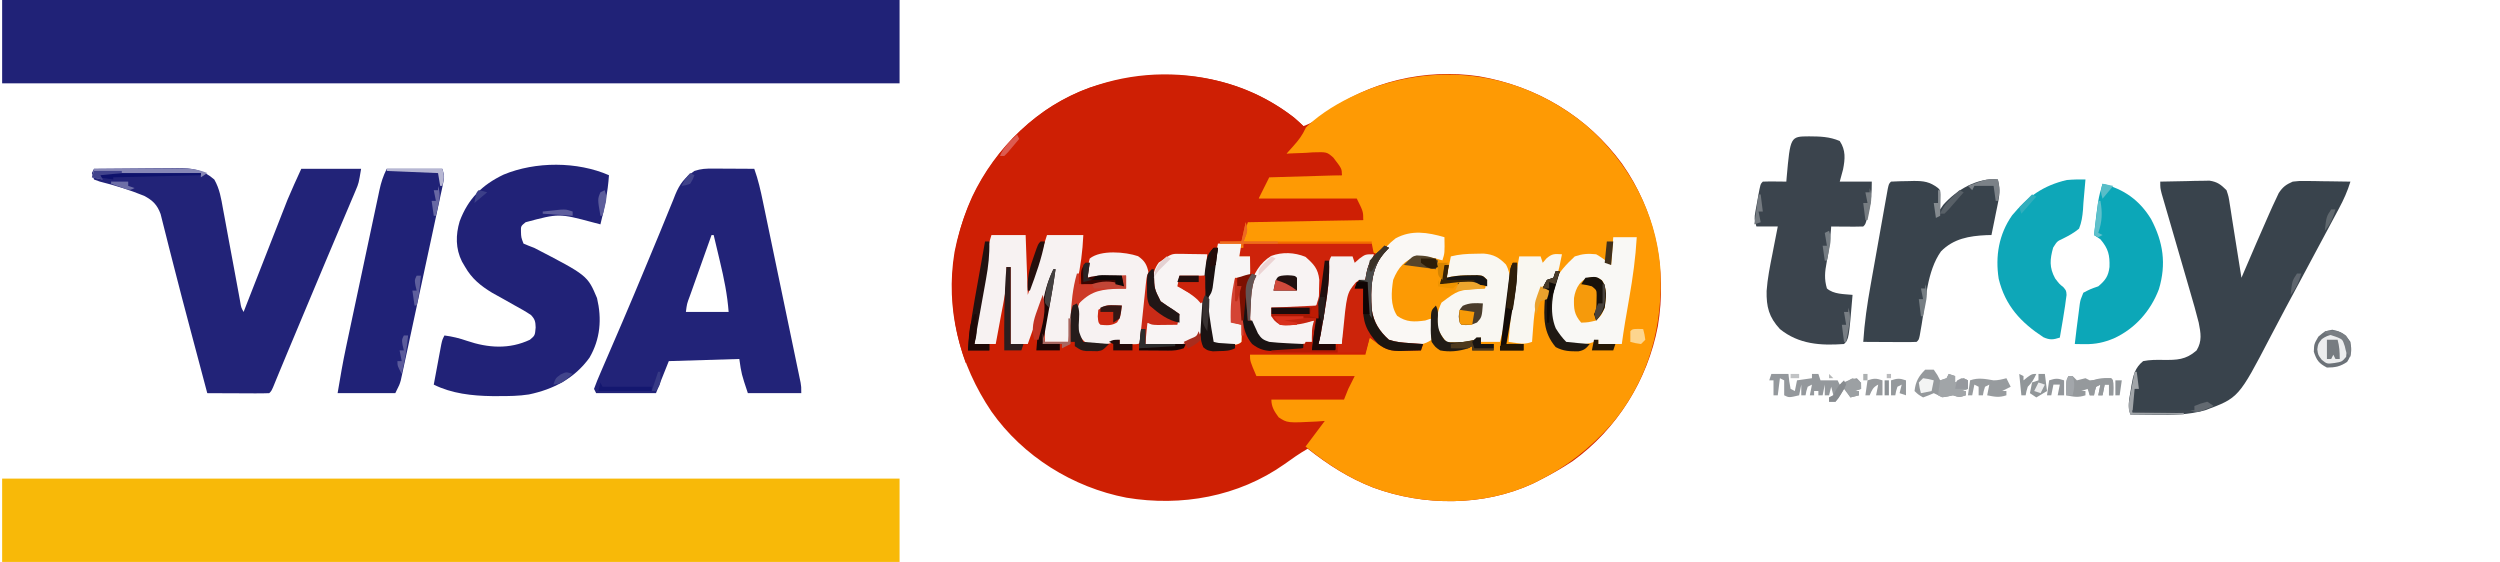
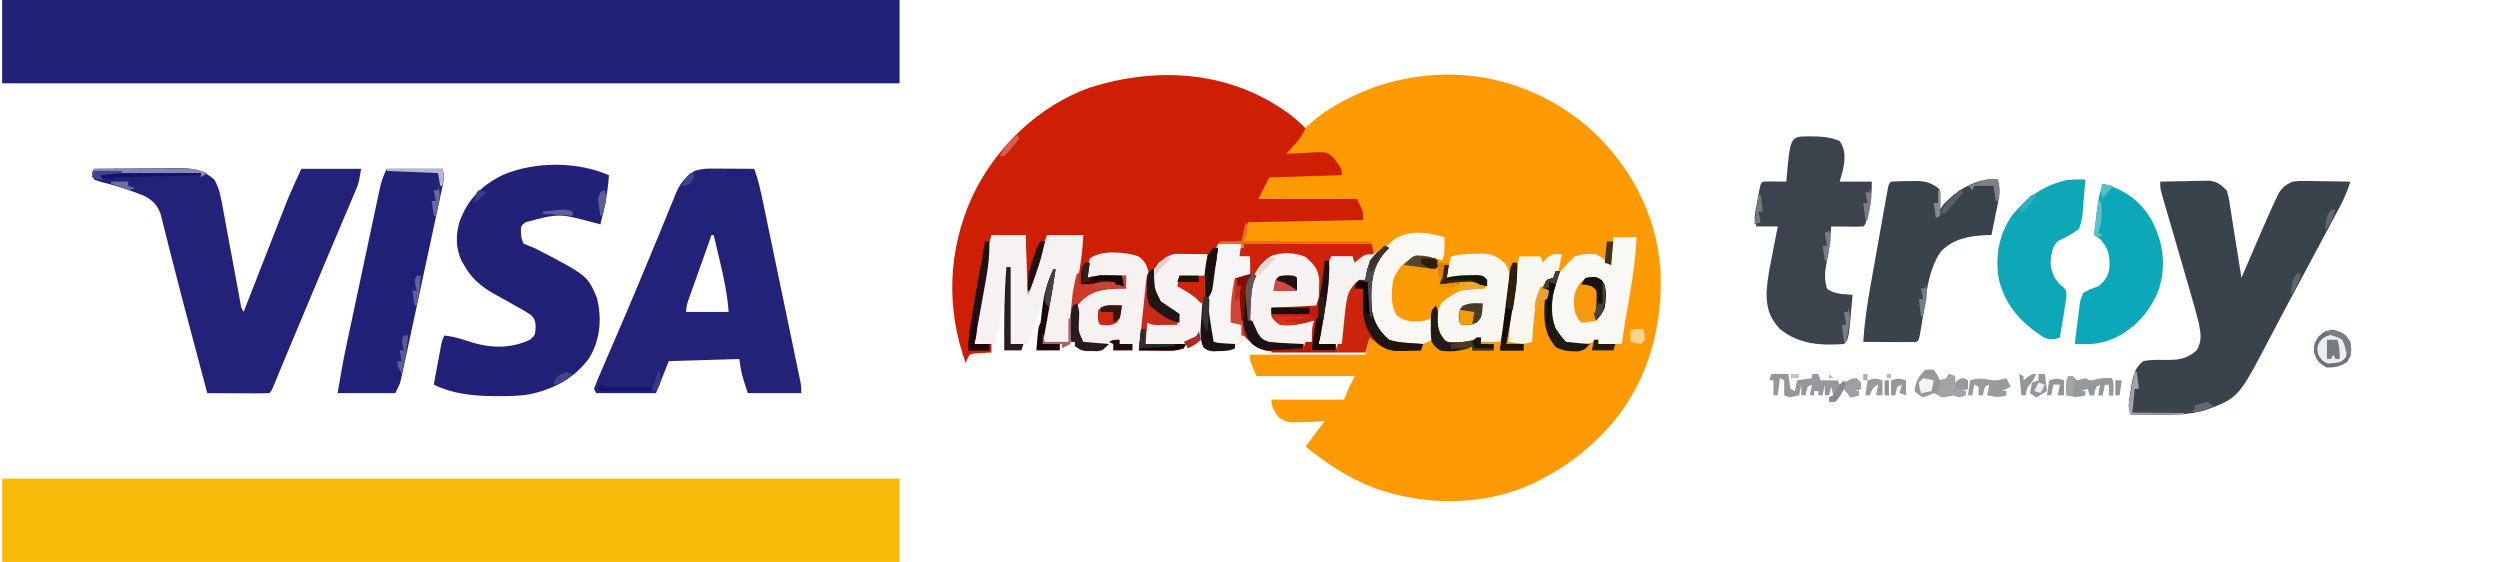
<svg xmlns="http://www.w3.org/2000/svg" version="1.1" width="1170" height="263">
-   <path d="M0 0 C1.548 1.313 3.041 2.691 4.512 4.09 C8.398 2.725 11.217 0.937 14.449 -1.598 C35.009 -16.77 61.426 -22.977 86.652 -19.223 C113.562 -14.582 137.406 -0.464 153.637 21.715 C169.156 43.737 174.877 71.262 170.387 97.777 C165.668 122.763 151.202 145.992 130.512 160.902 C125.356 164.309 120.039 167.33 114.512 170.09 C113.195 170.755 113.195 170.755 111.852 171.434 C88.698 182.115 60.881 181.989 37.199 173.277 C25.718 168.811 16.156 162.664 6.512 155.09 C2.669 157.315 -0.892 159.8 -4.488 162.402 C-25.954 177.499 -52.589 182.302 -78.282 178.011 C-103.343 173.201 -126.684 158.696 -141.462 137.731 C-156.391 115.607 -163.177 89.715 -158.77 63.039 C-153.426 35.948 -138.642 12.475 -115.951 -3.411 C-81.084 -26.783 -33.321 -25.579 0 0 Z " fill="#CE1F03" transform="translate(605.488,54.91)" />
  <path d="M0 0 C19.351 16.981 32.217 40.093 34.328 66.043 C35.878 93.027 29.13 118.652 11.52 139.605 C1.381 150.883 -9.11 159.272 -22.672 166.043 C-23.55 166.486 -24.428 166.93 -25.332 167.387 C-48.485 178.067 -76.303 177.944 -99.984 169.23 C-111.953 164.566 -121.721 158.048 -131.672 150.043 C-128.672 146.043 -125.672 142.043 -122.672 138.043 C-123.974 138.136 -125.276 138.229 -126.617 138.324 C-140.212 139.004 -140.212 139.004 -144.27 136.332 C-146.258 133.626 -147.672 131.452 -147.672 128.043 C-136.452 128.043 -125.232 128.043 -113.672 128.043 C-113.012 126.393 -112.352 124.743 -111.672 123.043 C-110.682 121.063 -109.692 119.083 -108.672 117.043 C-123.852 117.043 -139.032 117.043 -154.672 117.043 C-157.672 110.043 -157.672 110.043 -157.672 107.043 C-139.852 107.043 -122.032 107.043 -103.672 107.043 C-102.682 103.083 -102.682 103.083 -101.672 99.043 C-99.465 100.105 -97.505 101.164 -95.516 102.605 C-91.911 104.427 -88.793 104.377 -84.859 104.23 C-84.167 104.217 -83.474 104.203 -82.76 104.189 C-81.063 104.154 -79.368 104.101 -77.672 104.043 C-77.342 103.383 -77.012 102.723 -76.672 102.043 C-77.552 102.078 -78.433 102.113 -79.34 102.148 C-80.501 102.176 -81.663 102.203 -82.859 102.23 C-84.582 102.283 -84.582 102.283 -86.34 102.336 C-91.487 101.883 -94.588 99.547 -97.922 95.73 C-98.422 95.177 -98.922 94.624 -99.438 94.055 C-103.349 87.681 -102.409 77.283 -101.176 70.188 C-99.706 64.697 -97.629 61.108 -93.672 57.043 C-94.27 57.559 -94.868 58.074 -95.484 58.605 C-96.206 59.08 -96.928 59.554 -97.672 60.043 C-99.157 59.548 -99.157 59.548 -100.672 59.043 C-100.672 57.723 -100.672 56.403 -100.672 55.043 C-120.472 55.043 -140.272 55.043 -160.672 55.043 C-160.672 55.703 -160.672 56.363 -160.672 57.043 C-161.332 57.043 -161.992 57.043 -162.672 57.043 C-162.672 58.363 -162.672 59.683 -162.672 61.043 C-161.022 61.043 -159.372 61.043 -157.672 61.043 C-157.645 62.522 -157.626 64.001 -157.609 65.48 C-157.598 66.304 -157.586 67.128 -157.574 67.977 C-157.672 70.043 -157.672 70.043 -158.672 71.043 C-160.671 71.084 -162.672 71.086 -164.672 71.043 C-165.526 78.071 -165.793 84.966 -165.672 92.043 C-164.352 92.373 -163.032 92.703 -161.672 93.043 C-161.574 99.195 -161.574 99.195 -161.672 101.043 C-163.478 102.849 -166.109 102.3 -168.547 102.355 C-169.617 102.393 -170.687 102.43 -171.789 102.469 C-174.672 102.043 -174.672 102.043 -176.331 100.41 C-181.153 91.899 -176.917 77.8 -175.234 68.73 C-175.001 67.406 -174.769 66.081 -174.537 64.756 C-172.826 55.197 -172.826 55.197 -171.672 54.043 C-169.986 53.971 -168.297 53.959 -166.609 53.98 C-165.231 53.994 -165.231 53.994 -163.824 54.008 C-162.759 54.025 -162.759 54.025 -161.672 54.043 C-161.473 53.086 -161.473 53.086 -161.27 52.109 C-161.093 51.283 -160.916 50.457 -160.734 49.605 C-160.56 48.782 -160.386 47.958 -160.207 47.109 C-159.672 45.043 -159.672 45.043 -158.672 44.043 C-156.984 43.949 -155.292 43.926 -153.601 43.929 C-152.52 43.93 -151.439 43.93 -150.325 43.93 C-148.561 43.937 -148.561 43.937 -146.762 43.945 C-145.565 43.947 -144.367 43.948 -143.134 43.95 C-139.292 43.955 -135.451 43.968 -131.609 43.98 C-129.012 43.985 -126.415 43.99 -123.818 43.994 C-117.436 44.005 -111.054 44.022 -104.672 44.043 C-105.167 42.95 -105.662 41.857 -106.172 40.73 C-107.672 37.043 -107.672 37.043 -107.672 34.043 C-122.852 34.043 -138.032 34.043 -153.672 34.043 C-152.679 29.079 -151.991 26.769 -148.672 23.043 C-145.775 22.491 -143.723 22.334 -140.844 22.457 C-139.72 22.47 -139.72 22.47 -138.574 22.483 C-136.189 22.516 -133.806 22.592 -131.422 22.668 C-129.802 22.698 -128.182 22.725 -126.562 22.75 C-122.598 22.816 -118.635 22.92 -114.672 23.043 C-117.609 16.867 -117.609 16.867 -123.042 13.207 C-125.745 12.934 -128.332 12.897 -131.047 12.98 C-131.974 12.973 -132.901 12.966 -133.855 12.959 C-136.131 12.947 -138.398 12.976 -140.672 13.043 C-133.099 -2.57 -114.331 -12.865 -98.656 -18.426 C-64.058 -30.059 -28.133 -23.459 0 0 Z " fill="#FE9A04" transform="translate(742.672,58.957)" />
  <path d="M0 0 C138.6 0 277.2 0 420 0 C420 12.87 420 25.74 420 39 C281.4 39 142.8 39 0 39 C0 26.13 0 13.26 0 0 Z " fill="#F8B908" transform="translate(1,224)" />
  <path d="M0 0 C138.6 0 277.2 0 420 0 C420 12.87 420 25.74 420 39 C281.4 39 142.8 39 0 39 C0 26.13 0 13.26 0 0 Z " fill="#202277" transform="translate(1,0)" />
  <path d="M0 0 C1.819 1.576 3.582 3.171 5.289 4.867 C3.845 8.106 2.031 10.487 -0.336 13.117 C-0.968 13.824 -1.599 14.53 -2.25 15.258 C-2.973 16.054 -2.973 16.054 -3.711 16.867 C-3.136 16.825 -2.562 16.783 -1.97 16.74 C0.657 16.573 3.283 16.47 5.914 16.367 C6.818 16.3 7.721 16.233 8.652 16.164 C15.269 15.971 15.269 15.971 18.276 18.613 C22.289 23.831 22.289 23.831 22.289 26.867 C11.069 27.197 -0.151 27.527 -11.711 27.867 C-13.361 31.167 -15.011 34.467 -16.711 37.867 C-1.531 37.867 13.649 37.867 29.289 37.867 C32.289 43.867 32.289 43.867 32.289 47.867 C14.469 48.197 -3.351 48.527 -21.711 48.867 C-22.701 51.837 -23.691 54.807 -24.711 57.867 C-25.742 57.923 -25.742 57.923 -26.793 57.98 C-27.694 58.046 -28.595 58.112 -29.523 58.18 C-30.417 58.238 -31.31 58.296 -32.23 58.355 C-35.162 58.96 -35.882 59.542 -37.711 61.867 C-38.454 64.333 -38.454 64.333 -38.809 67.121 C-39.051 68.65 -39.051 68.65 -39.299 70.209 C-39.455 71.272 -39.612 72.335 -39.773 73.43 C-40.09 75.536 -40.414 77.642 -40.746 79.746 C-40.884 80.68 -41.022 81.614 -41.164 82.576 C-41.711 84.867 -41.711 84.867 -43.711 86.867 C-44.484 86.001 -44.484 86.001 -45.273 85.117 C-48.219 82.398 -51.185 80.766 -54.711 78.867 C-54.381 77.217 -54.051 75.567 -53.711 73.867 C-49.751 73.867 -45.791 73.867 -41.711 73.867 C-41.381 70.567 -41.051 67.267 -40.711 63.867 C-43.442 63.954 -46.169 64.061 -48.898 64.18 C-49.667 64.202 -50.436 64.225 -51.229 64.248 C-58.821 64.607 -62.489 67.347 -67.711 72.867 C-68.577 71.722 -68.577 71.722 -69.461 70.555 C-71.565 68.041 -72.89 66.476 -75.711 64.867 C-78.487 64.627 -81.01 64.538 -83.773 64.617 C-84.853 64.625 -84.853 64.625 -85.955 64.633 C-89.119 64.68 -91.692 64.861 -94.711 65.867 C-95.517 67.973 -95.517 67.973 -95.898 70.43 C-96.057 71.256 -96.216 72.082 -96.379 72.934 C-96.488 73.572 -96.598 74.21 -96.711 74.867 C-95.945 74.622 -95.945 74.622 -95.164 74.371 C-91.898 73.7 -88.792 73.774 -85.461 73.805 C-83.566 73.818 -83.566 73.818 -81.633 73.832 C-80.186 73.849 -80.186 73.849 -78.711 73.867 C-78.711 75.847 -78.711 77.827 -78.711 79.867 C-79.652 79.893 -80.593 79.919 -81.562 79.945 C-89.922 80.326 -94.51 80.666 -100.461 86.617 C-100.873 87.03 -101.286 87.442 -101.711 87.867 C-102.371 87.867 -103.031 87.867 -103.711 87.867 C-103.711 89.847 -103.711 91.827 -103.711 93.867 C-104.041 93.867 -104.371 93.867 -104.711 93.867 C-104.34 86.054 -103.367 78.756 -101.477 71.168 C-100.227 65.78 -99.493 60.34 -98.711 54.867 C-104.321 54.867 -109.931 54.867 -115.711 54.867 C-115.979 56.146 -116.247 57.425 -116.523 58.742 C-117.665 63.87 -119.133 68.859 -120.711 73.867 C-120.971 74.724 -121.232 75.582 -121.5 76.465 C-121.883 77.685 -121.883 77.685 -122.273 78.93 C-122.502 79.663 -122.73 80.397 -122.965 81.152 C-123.711 82.867 -123.711 82.867 -125.711 83.867 C-125.711 74.297 -125.711 64.727 -125.711 54.867 C-130.991 54.867 -136.271 54.867 -141.711 54.867 C-141.976 57.3 -142.242 59.732 -142.516 62.238 C-143.581 71.54 -145.158 80.722 -146.836 89.93 C-147.116 91.49 -147.396 93.051 -147.676 94.611 C-148.349 98.364 -149.028 102.116 -149.711 105.867 C-147.071 105.867 -144.431 105.867 -141.711 105.867 C-141.711 107.187 -141.711 108.507 -141.711 109.867 C-142.759 109.906 -142.759 109.906 -143.828 109.945 C-144.738 110.002 -145.648 110.059 -146.586 110.117 C-147.491 110.164 -148.396 110.21 -149.328 110.258 C-151.882 110.623 -151.882 110.623 -153.031 112.914 C-153.256 113.559 -153.48 114.203 -153.711 114.867 C-163.116 89.118 -162.043 61.851 -150.711 36.867 C-139.779 13.79 -119.899 -5.463 -95.711 -14.133 C-62.885 -24.554 -27.737 -21.822 0 0 Z " fill="#CE1F04" transform="translate(605.711,55.133)" />
  <path d="M0 0 C1.118 0.003 2.237 0.006 3.389 0.01 C4.556 0.018 5.723 0.027 6.926 0.035 C8.105 0.04 9.283 0.044 10.498 0.049 C13.412 0.061 16.325 0.077 19.238 0.098 C21.073 5.174 22.213 10.272 23.301 15.544 C23.594 16.942 23.594 16.942 23.893 18.369 C24.535 21.438 25.172 24.508 25.809 27.578 C26.254 29.715 26.699 31.851 27.145 33.988 C28.077 38.458 29.007 42.93 29.934 47.401 C31.124 53.139 32.321 58.875 33.519 64.612 C34.439 69.02 35.356 73.428 36.273 77.837 C36.713 79.953 37.154 82.069 37.595 84.185 C38.211 87.136 38.823 90.088 39.434 93.04 C39.618 93.917 39.802 94.795 39.991 95.699 C40.157 96.502 40.322 97.305 40.492 98.133 C40.637 98.83 40.782 99.527 40.932 100.246 C41.238 102.098 41.238 102.098 41.238 105.098 C32.988 105.098 24.738 105.098 16.238 105.098 C13.238 96.098 13.238 96.098 12.238 89.098 C-4.097 89.593 -4.097 89.593 -20.762 90.098 C-22.742 95.048 -24.722 99.998 -26.762 105.098 C-36.002 105.098 -45.242 105.098 -54.762 105.098 C-55.092 104.438 -55.422 103.778 -55.762 103.098 C-54.81 100.478 -53.787 97.967 -52.668 95.418 C-52.33 94.631 -51.992 93.843 -51.643 93.032 C-50.909 91.323 -50.17 89.615 -49.429 87.908 C-47.855 84.287 -46.298 80.658 -44.74 77.03 C-43.937 75.16 -43.133 73.29 -42.328 71.42 C-38.721 63.033 -35.199 54.612 -31.703 46.178 C-30.767 43.923 -29.828 41.669 -28.887 39.416 C-26.241 33.077 -23.608 26.734 -21.039 20.363 C-20.259 18.462 -19.479 16.561 -18.699 14.66 C-18.378 13.838 -18.056 13.016 -17.725 12.169 C-15.589 7.021 -13.374 4.277 -8.762 1.098 C-5.584 0.038 -3.336 -0.017 0 0 Z M-0.762 31.098 C-2.475 35.902 -4.184 40.707 -5.889 45.514 C-6.47 47.15 -7.052 48.785 -7.635 50.42 C-8.472 52.768 -9.305 55.116 -10.137 57.465 C-10.399 58.198 -10.662 58.932 -10.932 59.687 C-12.289 63.304 -12.289 63.304 -12.762 67.098 C-6.162 67.098 0.438 67.098 7.238 67.098 C6.636 58.997 5.071 51.363 3.176 43.473 C2.894 42.278 2.612 41.083 2.322 39.852 C1.633 36.932 0.939 34.014 0.238 31.098 C-0.092 31.098 -0.422 31.098 -0.762 31.098 Z " fill="#222378" transform="translate(333.762,78.902)" />
  <path d="M0 0 C6.565 -0.076 13.13 -0.129 19.696 -0.165 C21.928 -0.18 24.16 -0.2 26.391 -0.226 C29.606 -0.263 32.82 -0.28 36.035 -0.293 C37.523 -0.316 37.523 -0.316 39.041 -0.34 C45.882 -0.342 50.974 0.341 56.289 5.012 C58.806 9.408 59.498 13.858 60.375 18.812 C60.577 19.883 60.779 20.954 60.987 22.057 C61.672 25.702 62.336 29.351 63 33 C63.807 37.366 64.624 41.73 65.44 46.094 C65.977 48.966 66.507 51.839 67.033 54.712 C67.277 56.036 67.521 57.36 67.766 58.684 C68.087 60.44 68.087 60.44 68.415 62.232 C68.866 64.943 68.866 64.943 70 67 C70.265 66.323 70.529 65.646 70.802 64.948 C73.313 58.519 75.828 52.092 78.346 45.665 C79.64 42.363 80.933 39.06 82.223 35.756 C83.712 31.944 85.206 28.134 86.699 24.324 C87.155 23.156 87.61 21.988 88.079 20.784 C88.519 19.664 88.959 18.544 89.413 17.389 C89.793 16.419 90.172 15.449 90.564 14.449 C92.591 9.582 94.818 4.8 97 0 C106.24 0 115.48 0 125 0 C123.875 6.75 123.875 6.75 122.52 9.946 C122.217 10.669 121.914 11.392 121.602 12.138 C121.105 13.297 121.105 13.297 120.598 14.48 C120.248 15.31 119.899 16.14 119.539 16.995 C118.386 19.728 117.224 22.458 116.062 25.188 C115.256 27.097 114.449 29.006 113.644 30.916 C111.959 34.909 110.271 38.901 108.581 42.893 C104.813 51.8 101.084 60.724 97.354 69.647 C96.213 72.377 95.071 75.106 93.928 77.835 C93.391 79.117 93.391 79.117 92.843 80.425 C92.156 82.068 91.467 83.71 90.779 85.353 C89.316 88.846 87.857 92.341 86.417 95.844 C85.966 96.938 85.515 98.033 85.051 99.16 C84.672 100.086 84.294 101.011 83.904 101.965 C83 104 83 104 82 105 C79.854 105.088 77.706 105.107 75.559 105.098 C74.253 105.094 72.948 105.091 71.604 105.088 C70.215 105.08 68.826 105.071 67.438 105.062 C66.045 105.057 64.652 105.053 63.26 105.049 C59.84 105.037 56.42 105.021 53 105 C51.628 99.834 50.256 94.667 48.885 89.501 C47.707 85.063 46.526 80.626 45.344 76.189 C42.53 65.613 39.739 55.034 37.051 44.426 C36.388 41.832 35.725 39.238 35.061 36.644 C34.647 35.014 34.238 33.382 33.834 31.748 C33.275 29.489 32.7 27.235 32.121 24.98 C31.806 23.721 31.491 22.462 31.166 21.165 C29.569 16.831 27.506 14.802 23.477 12.656 C16.636 9.882 9.903 7.762 2.738 5.992 C1.835 5.665 0.931 5.337 0 5 C-0.33 4.01 -0.66 3.02 -1 2 C-0.67 1.34 -0.34 0.68 0 0 Z " fill="#222378" transform="translate(44,79)" />
  <path d="M0 0 C4.229 -0.116 8.457 -0.187 12.688 -0.25 C13.886 -0.284 15.084 -0.317 16.318 -0.352 C18.054 -0.371 18.054 -0.371 19.824 -0.391 C20.887 -0.412 21.95 -0.433 23.046 -0.454 C26.743 0.114 28.371 1.386 31 4 C32.004 7.012 32.004 7.012 32.562 10.688 C32.725 11.691 32.725 11.691 32.89 12.715 C33.135 14.245 33.369 15.777 33.597 17.31 C34.062 20.416 34.565 23.514 35.07 26.613 C36.067 32.739 37.04 38.868 38 45 C38.362 44.154 38.725 43.308 39.098 42.437 C40.471 39.237 41.847 36.039 43.225 32.842 C43.815 31.469 44.405 30.096 44.993 28.723 C46.96 24.132 48.958 19.558 51 15 C51.526 13.826 52.051 12.653 52.593 11.443 C53.096 10.374 53.599 9.305 54.117 8.203 C54.772 6.798 54.772 6.798 55.441 5.364 C57.345 2.477 58.837 1.388 62 0 C65.046 -0.341 65.046 -0.341 68.395 -0.293 C69.597 -0.283 70.799 -0.274 72.037 -0.264 C73.906 -0.226 73.906 -0.226 75.812 -0.188 C77.71 -0.167 77.71 -0.167 79.646 -0.146 C82.765 -0.111 85.882 -0.062 89 0 C87.63 4.497 85.833 8.461 83.613 12.602 C83.113 13.54 83.113 13.54 82.602 14.497 C81.51 16.542 80.411 18.584 79.312 20.625 C78.544 22.06 77.776 23.496 77.009 24.932 C75.438 27.868 73.865 30.802 72.29 33.735 C69.867 38.245 67.455 42.76 65.044 47.276 C62.893 51.302 60.731 55.321 58.566 59.34 C56.182 63.772 53.84 68.222 51.527 72.691 C36.666 101.206 36.666 101.206 21 107 C13.309 109.148 5.813 109.245 -2.125 109.125 C-3.272 109.116 -4.42 109.107 -5.602 109.098 C-8.401 109.074 -11.201 109.042 -14 109 C-15.334 104.997 -14.521 101.677 -13.812 97.625 C-13.698 96.87 -13.584 96.114 -13.467 95.336 C-12.66 90.652 -11.849 87.107 -8 84 C-4.871 83.364 -1.809 83.391 1.375 83.438 C7.761 83.501 11.954 83.445 17 79 C19.673 74.645 18.947 70.834 18 66 C16.789 61.109 15.385 56.279 13.965 51.445 C13.562 50.053 13.16 48.661 12.758 47.268 C11.708 43.628 10.649 39.99 9.587 36.352 C7.883 30.511 6.189 24.667 4.5 18.822 C3.91 16.785 3.315 14.75 2.719 12.714 C2.362 11.482 2.004 10.25 1.636 8.981 C1.32 7.896 1.003 6.81 0.677 5.692 C0 3 0 3 0 0 Z " fill="#39434C" transform="translate(1011,85)" />
  <path d="M0 0 C-0.516 7.882 -2.092 15.345 -4 23 C-5.1 22.711 -6.199 22.422 -7.332 22.125 C-23.405 17.831 -23.405 17.831 -39 22 C-41.252 23.818 -41.252 23.818 -41.188 26.438 C-41.097 29.119 -41.097 29.119 -40 32 C-38.356 32.721 -36.682 33.373 -35 34 C-10.074 46.909 -10.074 46.909 -5.598 57.484 C-3.277 67.254 -4.038 76.646 -9.109 85.379 C-16.114 95.089 -25.917 100.175 -37.47 102.603 C-42.157 103.339 -46.826 103.381 -51.562 103.375 C-53.133 103.376 -53.133 103.376 -54.735 103.377 C-63.995 103.247 -73.59 102.205 -82 98 C-81.359 94.541 -80.711 91.083 -80.062 87.625 C-79.88 86.64 -79.698 85.655 -79.51 84.641 C-79.333 83.7 -79.155 82.759 -78.973 81.789 C-78.729 80.485 -78.729 80.485 -78.481 79.155 C-78 77 -78 77 -77 75 C-73.329 75.471 -69.984 76.291 -66.5 77.5 C-56.571 80.881 -46.61 81.543 -37 77 C-34.636 75.014 -34.636 75.014 -34.312 71.25 C-34.405 68.532 -34.615 67.4 -36.52 65.422 C-38.944 63.785 -41.423 62.387 -44 61 C-45.787 60 -47.568 58.991 -49.347 57.979 C-51.112 56.98 -52.89 56.003 -54.668 55.027 C-60.022 51.77 -64.142 48.467 -67.312 42.938 C-67.804 42.101 -68.295 41.264 -68.801 40.402 C-71.823 34.348 -71.779 27.967 -69.875 21.562 C-65.942 11.032 -59.423 4.545 -49.309 -0.285 C-34.393 -6.487 -14.824 -6.486 0 0 Z " fill="#212277" transform="translate(285,82)" />
  <path d="M0 0 C5.203 0.042 9.585 0.119 14.375 2.188 C17.236 6.478 16.888 10.582 15.922 15.488 C15.447 17.399 14.916 19.295 14.375 21.188 C19.325 21.188 24.275 21.188 29.375 21.188 C29.375 26.488 29.141 30.078 27.938 35.062 C27.671 36.194 27.404 37.326 27.129 38.492 C26.375 41.188 26.375 41.188 25.375 42.188 C22.845 42.261 20.342 42.28 17.812 42.25 C17.102 42.245 16.391 42.241 15.658 42.236 C13.897 42.225 12.136 42.207 10.375 42.188 C10.326 42.854 10.277 43.52 10.227 44.207 C9.822 49.196 9.257 54.031 8.25 58.938 C7.404 63.417 7.066 66.791 8.375 71.188 C11.512 73.948 16.366 73.787 20.375 74.188 C18.631 94.931 18.631 94.931 16.375 97.188 C5.415 97.98 -4.819 97.317 -13.625 90.188 C-18.778 84.605 -19.991 79.767 -19.852 72.353 C-19.431 66.483 -18.275 60.763 -17.125 55 C-16.767 53.143 -16.767 53.143 -16.402 51.248 C-15.819 48.226 -15.226 45.206 -14.625 42.188 C-17.925 42.188 -21.225 42.188 -24.625 42.188 C-25.633 39.163 -25.643 38.213 -25.102 35.211 C-24.968 34.458 -24.833 33.705 -24.695 32.93 C-24.548 32.149 -24.401 31.367 -24.25 30.562 C-24.111 29.774 -23.972 28.985 -23.828 28.172 C-22.763 22.326 -22.763 22.326 -21.625 21.188 C-19.772 21.115 -17.917 21.104 -16.062 21.125 C-15.051 21.134 -14.039 21.143 -12.996 21.152 C-11.822 21.17 -11.822 21.17 -10.625 21.188 C-10.576 20.582 -10.527 19.976 -10.477 19.352 C-8.754 0.046 -8.754 0.046 0 0 Z " fill="#3B444D" transform="translate(846.625,63.812)" />
  <path d="M0 0 C8.58 0 17.16 0 26 0 C27.039 3.117 26.996 3.976 26.336 7.054 C26.078 8.289 26.078 8.289 25.814 9.548 C25.617 10.447 25.42 11.347 25.218 12.273 C25.016 13.223 24.815 14.173 24.607 15.152 C23.937 18.299 23.256 21.445 22.574 24.59 C22.106 26.773 21.639 28.956 21.172 31.14 C20.191 35.72 19.204 40.299 18.213 44.877 C16.943 50.747 15.685 56.62 14.43 62.494 C13.466 67.005 12.496 71.514 11.525 76.023 C11.059 78.189 10.594 80.354 10.131 82.52 C9.483 85.547 8.828 88.572 8.171 91.597 C7.98 92.495 7.789 93.392 7.593 94.316 C7.412 95.142 7.231 95.968 7.044 96.819 C6.89 97.534 6.736 98.249 6.577 98.986 C6 101 6 101 4 105 C-4.91 105 -13.82 105 -23 105 C-21.798 97.791 -20.586 90.665 -19.061 83.531 C-18.787 82.236 -18.787 82.236 -18.508 80.915 C-17.914 78.109 -17.317 75.305 -16.719 72.5 C-16.3 70.531 -15.882 68.563 -15.464 66.594 C-14.592 62.492 -13.717 58.391 -12.841 54.29 C-11.719 49.034 -10.605 43.777 -9.493 38.519 C-8.633 34.464 -7.769 30.41 -6.903 26.356 C-6.49 24.418 -6.079 22.478 -5.669 20.539 C-5.098 17.836 -4.519 15.135 -3.939 12.434 C-3.688 11.235 -3.688 11.235 -3.432 10.012 C-2.63 6.309 -1.711 3.422 0 0 Z " fill="#202277" transform="translate(181,79)" />
  <path d="M0 0 C0.925 3.68 0.974 6.372 0.223 10.082 C0.039 11.013 -0.145 11.945 -0.334 12.904 C-0.533 13.864 -0.732 14.824 -0.938 15.812 C-1.133 16.792 -1.328 17.771 -1.529 18.779 C-2.011 21.188 -2.502 23.595 -3 26 C-3.75 26.014 -4.5 26.028 -5.273 26.043 C-13.389 26.421 -20.713 27.641 -26.625 33.652 C-33.215 42.929 -33.755 56.814 -35.643 67.749 C-35.805 68.672 -35.966 69.595 -36.133 70.547 C-36.348 71.797 -36.348 71.797 -36.567 73.073 C-37 75 -37 75 -38 76 C-39.854 76.087 -41.711 76.107 -43.566 76.098 C-44.691 76.094 -45.816 76.091 -46.975 76.088 C-48.159 76.08 -49.343 76.071 -50.562 76.062 C-51.75 76.058 -52.938 76.053 -54.162 76.049 C-57.108 76.037 -60.054 76.02 -63 76 C-62.435 66.975 -61.132 58.196 -59.531 49.301 C-59.288 47.93 -59.045 46.56 -58.803 45.189 C-58.299 42.346 -57.791 39.503 -57.28 36.66 C-56.624 33.012 -55.977 29.362 -55.333 25.712 C-54.835 22.895 -54.333 20.079 -53.83 17.263 C-53.59 15.916 -53.35 14.569 -53.112 13.221 C-52.781 11.352 -52.444 9.483 -52.107 7.615 C-51.917 6.551 -51.727 5.488 -51.531 4.393 C-51 2 -51 2 -50 1 C-47.236 0.846 -44.515 0.768 -41.75 0.75 C-40.986 0.729 -40.221 0.709 -39.434 0.688 C-34.761 0.655 -31.842 1.052 -28 4 C-27 5 -27 5 -26.902 7.066 C-26.914 7.89 -26.926 8.714 -26.938 9.562 C-26.947 10.389 -26.956 11.215 -26.965 12.066 C-26.976 12.704 -26.988 13.343 -27 14 C-26.526 13.299 -26.051 12.598 -25.562 11.875 C-19.337 4.891 -9.683 -0.937 0 0 Z " fill="#39434C" transform="translate(935,84)" />
  <path d="M0 0 C9.978 2.477 17.356 7.726 22.715 16.562 C28.392 27.331 29.915 37.504 26.375 49.312 C22.545 59.491 15.215 67.826 5.25 72.375 C0.635 74.284 -3.239 75.128 -8.25 75.062 C-9.588 75.049 -9.588 75.049 -10.953 75.035 C-11.629 75.024 -12.304 75.012 -13 75 C-12.464 70.305 -11.894 65.618 -11.26 60.936 C-11.051 59.379 -10.857 57.821 -10.668 56.262 C-10.312 54.188 -10.312 54.188 -9 51 C-5.625 49.25 -5.625 49.25 -2 48 C1.257 45.257 2.737 43.268 3.238 38.949 C3.419 33.427 2.721 30.359 -1 26 C-1.99 25.34 -2.98 24.68 -4 24 C-2.073 7.107 -2.073 7.107 0 0 Z " fill="#0CA7B8" transform="translate(984,86)" />
  <path d="M0 0 C-0.194 2.597 -0.419 5.186 -0.684 7.777 C-0.893 9.911 -1.053 12.05 -1.16 14.191 C-1.445 17.401 -1.803 20.003 -3 23 C-5.422 25.022 -7.824 26.319 -10.645 27.719 C-13.258 28.925 -13.258 28.925 -15.125 31.875 C-16.668 37.386 -16.984 41.201 -14.188 46.312 C-12.215 48.906 -12.215 48.906 -10.352 50.391 C-9 52 -9 52 -8.855 54.059 C-8.965 54.844 -9.075 55.629 -9.188 56.438 C-9.304 57.31 -9.42 58.183 -9.539 59.082 C-9.691 60.045 -9.843 61.008 -10 62 C-10.173 63.097 -10.345 64.194 -10.523 65.324 C-10.996 68.22 -11.489 71.111 -12 74 C-15.148 74.994 -16.573 75.186 -19.648 73.848 C-30.237 66.915 -37.535 59.112 -40.613 46.484 C-42.261 35.9 -40.552 25.631 -34.312 16.75 C-27.137 8.118 -19.738 2.786 -8.75 0.25 C-5.817 -0.017 -2.944 -0.07 0 0 Z " fill="#0EA7B8" transform="translate(976,84)" />
  <path d="M0 0 C5.28 0 10.56 0 16 0 C16.33 9.24 16.66 18.48 17 28 C19.97 18.76 22.94 9.52 26 0 C31.61 0 37.22 0 43 0 C42.639 7.661 41.741 14.727 40.062 22.188 C37.99 31.408 36.854 40.596 36 50 C32.37 50 28.74 50 25 50 C24.615 41.923 25.831 34.552 27.344 26.66 C28.088 23.128 28.088 23.128 28 20 C24.37 30.23 20.74 40.46 17 51 C14.36 51 11.72 51 9 51 C9 39.12 9 27.24 9 15 C8.34 15 7.68 15 7 15 C7.052 16.021 7.103 17.042 7.156 18.094 C7.156 24.665 5.71 31.066 4.5 37.5 C4.258 38.812 4.018 40.125 3.777 41.438 C3.191 44.626 2.599 47.814 2 51 C-1.3 51 -4.6 51 -8 51 C-7.329 41.746 -5.923 32.673 -4.416 23.527 C-3.996 20.978 -3.584 18.429 -3.172 15.879 C-2.907 14.253 -2.641 12.626 -2.375 11 C-2.252 10.241 -2.129 9.481 -2.002 8.699 C-1.505 5.7 -0.963 2.89 0 0 Z " fill="#F7F2F2" transform="translate(464,110)" />
  <path d="M0 0 C3.63 0 7.26 0 11 0 C10.455 9.589 9.153 18.919 7.5 28.375 C7.05 30.987 6.604 33.599 6.156 36.211 C5.958 37.348 5.761 38.486 5.557 39.658 C4.984 43.099 4.48 46.545 4 50 C0.37 50 -3.26 50 -7 50 C-7 49.34 -7 48.68 -7 48 C-7.928 48.495 -7.928 48.495 -8.875 49 C-13.3 50.416 -17.409 50.876 -22 50 C-24.473 48.237 -25.355 46.673 -27 44 C-27.365 43.412 -27.73 42.824 -28.105 42.219 C-30.491 36.301 -29.894 27.736 -28 21.688 C-25.784 16.766 -21.936 12.626 -18 9 C-14.332 7.777 -11.863 7.614 -8 8 C-5.394 9.447 -3.325 11.102 -1 13 C-0.67 8.71 -0.34 4.42 0 0 Z " fill="#F9F8F5" transform="translate(755,111)" />
  <path d="M0 0 C19.8 0 39.6 0 60 0 C60.495 2.475 60.495 2.475 61 5 C59.275 5.716 57.549 6.432 55.824 7.148 C53.735 8.068 53.735 8.068 51 10 C51 8.68 51 7.36 51 6 C47.7 6 44.4 6 41 6 C40.925 6.709 40.85 7.418 40.772 8.149 C37.978 34.201 37.978 34.201 35 47 C37.64 47 40.28 47 43 47 C43 47.99 43 48.98 43 50 C39.37 50 35.74 50 32 50 C31.866 39.821 31.866 39.821 33 36 C31.267 36.495 31.267 36.495 29.5 37 C25.137 38.068 21.489 38.449 17 38 C14.5 36.25 14.5 36.25 13 34 C13 32.68 13 31.36 13 30 C23.395 29.505 23.395 29.505 34 29 C34.103 26.484 34.206 23.968 34.312 21.375 C34.358 20.594 34.404 19.814 34.45 19.009 C34.528 15.082 34.157 12.661 31.668 9.539 C27.374 5.453 23.397 5.641 17.723 5.738 C13.682 6.127 11.875 7.125 9 10 C3.047 17.821 2.931 26.622 4 36 C5.052 39.737 6.344 42.821 9.625 45.156 C13.102 46.391 16.599 46.47 20.25 46.625 C20.995 46.664 21.74 46.702 22.508 46.742 C24.338 46.836 26.169 46.919 28 47 C28 47.66 28 48.32 28 49 C24.341 50.22 20.936 50.223 17.125 50.25 C16.417 50.271 15.71 50.291 14.98 50.312 C9.02 50.357 5.946 48.892 1.75 44.812 C1.173 44.214 0.595 43.616 0 43 C-0.33 43 -0.66 43 -1 43 C-1 41.35 -1 39.7 -1 38 C-2.65 37.67 -4.3 37.34 -6 37 C-6.249 29.71 -5.723 23.093 -4 16 C-2.02 15.67 -0.04 15.34 2 15 C2.33 12.03 2.66 9.06 3 6 C1.35 6 -0.3 6 -2 6 C-2 4.68 -2 3.36 -2 2 C-1.34 2 -0.68 2 0 2 C0 1.34 0 0.68 0 0 Z " fill="#CE230A" transform="translate(582,114)" />
  <path d="M0 0 C1.298 -0.026 2.596 -0.052 3.934 -0.078 C8.671 0.35 11.053 1.717 14.348 5.062 C19.714 14.725 13.828 31.195 11.562 41.25 C8.592 41.25 5.622 41.25 2.562 41.25 C2.562 40.59 2.562 39.93 2.562 39.25 C1.779 39.745 0.995 40.24 0.188 40.75 C-4.462 42.674 -8.466 43.034 -13.438 42.25 C-16.535 40.059 -17.241 38.839 -18.438 35.25 C-18.986 30.526 -18.903 27.149 -16.688 22.875 C-13.049 18.63 -10.179 16.547 -4.52 15.934 C-3.441 15.852 -2.362 15.771 -1.25 15.688 C-0.163 15.604 0.923 15.52 2.043 15.434 C2.874 15.373 3.706 15.312 4.562 15.25 C4.232 13.93 3.902 12.61 3.562 11.25 C-2.047 11.25 -7.657 11.25 -13.438 11.25 C-12.777 7.95 -12.117 4.65 -11.438 1.25 C-7.443 0.251 -4.106 0.049 0 0 Z " fill="#F9F7F2" transform="translate(690.438,118.75)" />
  <path d="M0 0 C3.07 2.108 4.168 3.992 4.902 7.633 C5.319 18.238 3.489 29.735 1.395 40.113 C0.395 41.113 0.395 41.113 -1.672 41.211 C-2.496 41.199 -3.319 41.188 -4.168 41.176 C-4.994 41.167 -5.821 41.158 -6.672 41.148 C-7.31 41.137 -7.948 41.125 -8.605 41.113 C-8.605 40.453 -8.605 39.793 -8.605 39.113 C-9.534 39.608 -9.534 39.608 -10.48 40.113 C-14.878 41.521 -19.029 41.763 -23.605 41.113 C-26.182 39.228 -27.202 37.92 -28.605 35.113 C-29.132 29.83 -29.247 25.445 -26.918 20.613 C-23.531 16.952 -21.109 15.237 -16.055 14.82 C-14.813 14.855 -13.572 14.89 -12.293 14.926 C-11.039 14.953 -9.784 14.98 -8.492 15.008 C-7.54 15.043 -6.587 15.077 -5.605 15.113 C-5.605 13.133 -5.605 11.153 -5.605 9.113 C-11.545 9.443 -17.485 9.773 -23.605 10.113 C-23.215 3.277 -23.215 3.277 -22.605 1.113 C-17.451 -3.047 -5.906 -2.01 0 0 Z " fill="#F7F2F2" transform="translate(532.605,119.887)" />
  <path d="M0 0 C3.869 3.4 5.918 5.474 6.488 10.766 C6.471 12.198 6.433 13.631 6.375 15.062 C6.36 16.161 6.36 16.161 6.346 17.281 C6.232 22.643 6.232 22.643 5.062 23.812 C3.501 23.899 1.935 23.92 0.371 23.91 C-0.573 23.907 -1.517 23.904 -2.49 23.9 C-3.483 23.892 -4.477 23.884 -5.5 23.875 C-6.497 23.87 -7.494 23.866 -8.521 23.861 C-10.994 23.85 -13.465 23.833 -15.938 23.812 C-14.863 26.728 -14.159 28.591 -11.938 30.812 C-6.484 31.095 -1.335 30.584 4.062 29.812 C3.732 33.112 3.402 36.413 3.062 39.812 C-0.743 41.081 -4.346 41.036 -8.312 41.062 C-9.068 41.083 -9.823 41.104 -10.602 41.125 C-15.218 41.157 -18.195 40.805 -21.938 37.812 C-27.192 30.57 -26.91 22.383 -25.938 13.812 C-24.255 7.939 -21.319 2.856 -16.031 -0.414 C-10.782 -2.353 -5.136 -2.076 0 0 Z " fill="#F8F3F3" transform="translate(610.938,120.188)" />
  <path d="M0 0 C0.143 7.429 0.143 7.429 -1 11 C-1.825 10.835 -2.65 10.67 -3.5 10.5 C-10.881 9.337 -10.881 9.337 -17.812 11.625 C-23.089 17.354 -23.363 22.333 -23.496 29.879 C-22.878 33.768 -21.949 35.393 -19 38 C-15.73 38.603 -15.73 38.603 -12.25 38.312 C-11.08 38.267 -9.909 38.222 -8.703 38.176 C-7.811 38.118 -6.919 38.06 -6 38 C-5.919 39.624 -5.861 41.25 -5.812 42.875 C-5.76 44.232 -5.76 44.232 -5.707 45.617 C-5.804 46.404 -5.9 47.19 -6 48 C-9.644 50.429 -11.539 50.299 -15.875 50.312 C-17.089 50.329 -18.304 50.346 -19.555 50.363 C-24.753 49.815 -27.869 47.557 -31.25 43.688 C-31.75 43.134 -32.25 42.581 -32.766 42.012 C-36.672 35.645 -35.714 25.313 -34.539 18.215 C-32.585 10.778 -28.928 5.284 -22.875 0.562 C-15.348 -3.528 -7.93 -2.266 0 0 Z " fill="#FAF8F5" transform="translate(676,111)" />
  <path d="M0 0 C0.557 0.217 1.114 0.433 1.688 0.656 C1.357 2.966 1.028 5.276 0.688 7.656 C1.385 7.495 2.082 7.334 2.801 7.168 C5.874 6.623 8.755 6.488 11.875 6.469 C12.92 6.455 13.966 6.44 15.043 6.426 C17.688 6.656 17.688 6.656 19.688 8.656 C19.312 10.781 19.312 10.781 18.688 12.656 C17.891 12.694 17.094 12.731 16.273 12.77 C6.194 13.384 6.194 13.384 -1.688 19.281 C-3.755 23.575 -4.055 26.97 -3.312 31.656 C-2.154 34.075 -1.189 35.779 0.688 37.656 C6.357 38.115 11.387 37.888 16.688 35.656 C16.688 36.646 16.688 37.636 16.688 38.656 C18.668 38.656 20.648 38.656 22.688 38.656 C22.688 39.646 22.688 40.636 22.688 41.656 C19.387 41.656 16.087 41.656 12.688 41.656 C12.688 40.996 12.688 40.336 12.688 39.656 C11.759 40.151 11.759 40.151 10.812 40.656 C5.574 42.333 0.076 42.851 -4.938 40.344 C-7.171 35.979 -6.611 31.463 -6.312 26.656 C-7.303 26.986 -8.293 27.316 -9.312 27.656 C-14.471 28.347 -18.085 28.515 -22.438 25.469 C-25.724 20.527 -25.177 14.281 -24.312 8.656 C-19.583 -3.335 -11.106 -4.052 0 0 Z " fill="#FC9A04" transform="translate(676.312,122.344)" />
  <path d="M0 0 C0.757 0.006 1.515 0.013 2.295 0.02 C3.473 0.045 3.473 0.045 4.676 0.07 C5.473 0.079 6.27 0.088 7.092 0.098 C9.057 0.121 11.023 0.157 12.988 0.195 C12.658 3.495 12.328 6.795 11.988 10.195 C6.048 10.69 6.048 10.69 -0.012 11.195 C-0.012 12.515 -0.012 13.835 -0.012 15.195 C2.163 16.934 2.163 16.934 4.926 18.32 C9.901 21.022 9.901 21.022 10.988 23.195 C11.394 28.035 11.581 32.616 9.863 37.195 C7.025 40.222 4.002 41.973 -0.187 42.435 C-2.594 42.49 -4.981 42.458 -7.387 42.383 C-8.218 42.369 -9.05 42.356 -9.906 42.342 C-11.942 42.307 -13.977 42.253 -16.012 42.195 C-16.137 34.445 -16.137 34.445 -15.012 32.195 C-10.392 32.195 -5.772 32.195 -1.012 32.195 C-1.434 27.361 -1.434 27.361 -3.789 25.719 C-4.502 25.34 -5.215 24.961 -5.949 24.57 C-9.033 22.902 -9.983 22.238 -12.012 19.195 C-12.776 13.545 -13.161 8.748 -9.699 4.07 C-3.784 -0.057 -3.784 -0.057 0 0 Z " fill="#F8F4F4" transform="translate(552.012,118.805)" />
  <path d="M0 0 C3.63 0 7.26 0 11 0 C10.67 1.98 10.34 3.96 10 6 C11.65 6 13.3 6 15 6 C15.027 7.479 15.046 8.958 15.062 10.438 C15.074 11.261 15.086 12.085 15.098 12.934 C15 15 15 15 14 16 C12 16.041 10 16.043 8 16 C7.146 23.028 6.879 29.923 7 37 C8.32 37.33 9.64 37.66 11 38 C11.098 44.152 11.098 44.152 11 46 C9.194 47.806 6.562 47.257 4.125 47.312 C3.055 47.35 1.985 47.387 0.883 47.426 C-2 47 -2 47 -3.659 45.366 C-8.503 36.82 -4.213 22.717 -2.5 13.625 C-2.258 12.292 -2.017 10.959 -1.777 9.625 C-1.196 6.415 -0.603 3.206 0 0 Z " fill="#F7F5F5" transform="translate(570,114)" />
  <path d="M0 0 C-1.333 4 -2.667 8 -4 12 C-4.784 12.371 -5.567 12.742 -6.375 13.125 C-11.913 17.081 -12.184 24.74 -13.273 31.064 C-13.877 34.705 -14.445 38.351 -15 42 C-18.63 42 -22.26 42 -26 42 C-25.393 34.593 -24.286 27.32 -23.091 19.991 C-22.391 15.645 -21.771 11.324 -21.375 6.938 C-21 3 -21 3 -20 1 C-16.7 1 -13.4 1 -10 1 C-9.67 1.99 -9.34 2.98 -9 4 C-8.258 3.34 -7.515 2.68 -6.75 2 C-4 0 -4 0 0 0 Z " fill="#F5F2F2" transform="translate(643,119)" />
  <path d="M0 0 C0.66 0.33 1.32 0.66 2 1 C1.237 1.784 0.474 2.567 -0.312 3.375 C-6.559 10.987 -6.68 20.573 -6 30 C-5.039 35.957 -2.442 39.998 2 44 C5.315 45.105 8.204 45.321 11.688 45.562 C12.867 45.646 14.046 45.73 15.262 45.816 C16.617 45.907 16.617 45.907 18 46 C17.67 46.99 17.34 47.98 17 49 C14.603 49.081 12.21 49.141 9.812 49.188 C8.802 49.225 8.802 49.225 7.771 49.264 C3.266 49.33 0.618 48.674 -3 46 C-3.763 45.443 -4.526 44.886 -5.312 44.312 C-5.869 43.879 -6.426 43.446 -7 43 C-7.66 45.31 -8.32 47.62 -9 50 C-13.29 50 -17.58 50 -22 50 C-22 48.68 -22 47.36 -22 46 C-21.34 46 -20.68 46 -20 46 C-19.89 44.805 -19.781 43.61 -19.668 42.379 C-17.714 22.316 -17.714 22.316 -13.59 17.277 C-12 16 -12 16 -9 16 C-8.914 15.408 -8.827 14.817 -8.738 14.207 C-7.745 8.624 -6.522 5.73 -2 2 C-1.34 1.34 -0.68 0.68 0 0 Z " fill="#CC240A" transform="translate(648,115)" />
  <path d="M0 0 C-2.027 10.31 -2.027 10.31 -6 13.125 C-6.99 13.744 -7.98 14.363 -9 15 C-13.406 22.291 -13.192 32.718 -14 41 C-16.995 41.998 -18.173 42.007 -21.188 41.562 C-23.075 41.284 -23.075 41.284 -25 41 C-23.944 27.533 -22.46 14.286 -20 1 C-16.7 1 -13.4 1 -10 1 C-9.67 1.99 -9.34 2.98 -9 4 C-8.443 3.34 -7.886 2.68 -7.312 2 C-4.548 -0.391 -3.522 -0.187 0 0 Z " fill="#F9F7F1" transform="translate(731,119)" />
  <path d="M0 0 C0.66 0 1.32 0 2 0 C2.307 7.819 1.377 15.177 0.062 22.875 C-0.12 23.989 -0.302 25.102 -0.49 26.25 C-1.941 35.008 -1.941 35.008 -3 39 C-0.36 39 2.28 39 5 39 C5 39.99 5 40.98 5 42 C1.37 42 -2.26 42 -6 42 C-6.134 31.821 -6.134 31.821 -5 28 C-6.155 28.33 -7.31 28.66 -8.5 29 C-12.863 30.068 -16.511 30.449 -21 30 C-23.5 28.25 -23.5 28.25 -25 26 C-25 24.68 -25 23.36 -25 22 C-14.605 21.505 -14.605 21.505 -4 21 C-2.413 16.24 -1.455 12.035 -0.875 7.125 C-0.789 6.437 -0.702 5.748 -0.613 5.039 C-0.403 3.36 -0.201 1.68 0 0 Z " fill="#C62410" transform="translate(620,122)" />
  <path d="M0 0 C0.33 0 0.66 0 1 0 C1.014 0.808 1.028 1.616 1.043 2.449 C1.237 9.162 1.237 9.162 4.188 15 C7.095 17.068 9.978 19.103 13 21 C12.67 22.65 12.34 24.3 12 26 C10.042 26.027 8.083 26.046 6.125 26.062 C5.034 26.074 3.944 26.086 2.82 26.098 C0 26 0 26 -2 25 C-2.33 28.3 -2.66 31.6 -3 35 C3.27 35 9.54 35 16 35 C15.67 35.66 15.34 36.32 15 37 C12.234 37.922 10.617 38.118 7.77 38.098 C6.967 38.094 6.165 38.091 5.338 38.088 C4.505 38.08 3.671 38.071 2.812 38.062 C1.545 38.056 1.545 38.056 0.252 38.049 C-1.832 38.037 -3.916 38.019 -6 38 C-5.438 32.553 -4.865 27.106 -4.282 21.661 C-4.099 19.929 -3.918 18.197 -3.741 16.464 C-3.502 14.121 -3.252 11.779 -3 9.438 C-2.929 8.718 -2.859 7.999 -2.786 7.258 C-2.228 2.228 -2.228 2.228 0 0 Z " fill="#CA2B17" transform="translate(539,126)" />
  <path d="M0 0 C3.125 0.25 3.125 0.25 4.793 1.434 C7.496 5.119 6.67 9.909 6.125 14.25 C4.562 17.875 4.562 17.875 2.125 20.25 C-1.625 21.125 -1.625 21.125 -4.875 21.25 C-8.226 17.393 -8.374 14.696 -8.242 9.73 C-7.537 4.964 -5.038 0.438 0 0 Z " fill="#F69A0B" transform="translate(744.875,129.75)" />
  <path d="M0 0 C0.66 0.33 1.32 0.66 2 1 C0.855 2.176 0.855 2.176 -0.312 3.375 C-6.559 10.987 -6.68 20.573 -6 30 C-5.039 35.957 -2.442 39.998 2 44 C5.315 45.105 8.204 45.321 11.688 45.562 C12.867 45.646 14.046 45.73 15.262 45.816 C16.617 45.907 16.617 45.907 18 46 C17.67 46.99 17.34 47.98 17 49 C14.603 49.081 12.21 49.141 9.812 49.188 C8.802 49.225 8.802 49.225 7.771 49.264 C3.273 49.329 0.576 48.737 -3 46 C-8.705 39.897 -10.33 35.447 -10.125 27.188 C-10.116 26.495 -10.107 25.802 -10.098 25.088 C-10.074 23.392 -10.038 21.696 -10 20 C-11.32 20 -12.64 20 -14 20 C-13.34 18.68 -12.68 17.36 -12 16 C-11.01 16 -10.02 16 -9 16 C-8.914 15.408 -8.827 14.817 -8.738 14.207 C-7.745 8.624 -6.522 5.73 -2 2 C-1.34 1.34 -0.68 0.68 0 0 Z " fill="#1C1510" transform="translate(648,115)" />
  <path d="M0 0 C4.43 0.87 5.914 2.004 8.5 5.688 C9.126 9.652 9.159 11.685 6.938 15.062 C3.672 17.24 1.42 17.688 -2.5 17.688 C-6.286 15.712 -7.273 14.368 -8.625 10.312 C-8.5 6.688 -8.5 6.688 -6.5 3.25 C-3.5 0.688 -3.5 0.688 0 0 Z " fill="#ECEDEE" transform="translate(1091.5,154.312)" />
  <path d="M0 0 C2.64 0 5.28 0 8 0 C8.124 1.134 8.248 2.269 8.375 3.438 C8.581 4.613 8.787 5.789 9 7 C9.66 7.33 10.32 7.66 11 8 C11.33 6.35 11.66 4.7 12 3 C15.465 2.505 15.465 2.505 19 2 C19 1.34 19 0.68 19 0 C19.99 0 20.98 0 22 0 C22.33 0.99 22.66 1.98 23 3 C25.64 3 28.28 3 31 3 C31.495 3.99 31.495 3.99 32 5 C32.578 4.691 33.155 4.381 33.75 4.062 C35.884 3.055 37.661 2.312 40 2 C42 4 42 4 42 7 C41.01 7.33 40.02 7.66 39 8 C39.66 8 40.32 8 41 8 C41 8.66 41 9.32 41 10 C39.68 10.33 38.36 10.66 37 11 C36.01 9.68 35.02 8.36 34 7 C33.402 7.99 32.804 8.98 32.188 10 C31.466 10.99 30.744 11.98 30 13 C29.01 13 28.02 13 27 13 C27 12.34 27 11.68 27 11 C27.66 10.67 28.32 10.34 29 10 C28.67 8.68 28.34 7.36 28 6 C27.67 7.32 27.34 8.64 27 10 C26.34 10 25.68 10 25 10 C25 8.35 25 6.7 25 5 C24.67 6.65 24.34 8.3 24 10 C23.34 10 22.68 10 22 10 C22 9.34 22 8.68 22 8 C21.34 8 20.68 8 20 8 C20 8.66 20 9.32 20 10 C19.34 10 18.68 10 18 10 C18.33 8.35 18.66 6.7 19 5 C18.01 5.495 18.01 5.495 17 6 C16.348 8.025 16.348 8.025 16 10 C15.34 10 14.68 10 14 10 C14 8.35 14 6.7 14 5 C13.67 6.65 13.34 8.3 13 10 C8.25 11.125 8.25 11.125 6 10 C6 7.69 6 5.38 6 3 C5.34 2.67 4.68 2.34 4 2 C3.67 4.64 3.34 7.28 3 10 C2.34 10 1.68 10 1 10 C1 7.69 1 5.38 1 3 C0.34 3 -0.32 3 -1 3 C-0.67 2.01 -0.34 1.02 0 0 Z " fill="#94989C" transform="translate(829,175)" />
  <path d="M0 0 C1.32 0 2.64 0 4 0 C5.75 2.5 5.75 2.5 7 5 C7.99 4.67 8.98 4.34 10 4 C10.33 3.34 10.66 2.68 11 2 C11.99 2.33 12.98 2.66 14 3 C14 3.99 14 4.98 14 6 C14.619 5.649 15.238 5.299 15.875 4.938 C16.927 4.473 16.927 4.473 18 4 C18.66 4.33 19.32 4.66 20 5 C20 6.32 20 7.64 20 9 C19.01 9.33 18.02 9.66 17 10 C17.66 10 18.32 10 19 10 C19 10.66 19 11.32 19 12 C16 13 16 13 13 12 C11.793 12.278 11.793 12.278 10.562 12.562 C8 13 8 13 6 11.938 C5.34 11.628 4.68 11.319 4 11 C3.175 11.351 2.35 11.701 1.5 12.062 C0.675 12.372 -0.15 12.681 -1 13 C-3.312 11.625 -3.312 11.625 -5 10 C-4.5 5.622 -3.118 3.118 0 0 Z " fill="#95999C" transform="translate(901,173)" />
  <path d="M0 0 C0.66 0 1.32 0 2 0 C1.675 0.839 1.675 0.839 1.344 1.695 C-1.366 9.498 -3.167 18.756 0.09 26.637 C1.54 28.978 3.053 31.053 5 33 C6.849 33.234 8.705 33.413 10.562 33.562 C11.574 33.646 12.586 33.73 13.629 33.816 C14.803 33.907 14.803 33.907 16 34 C14.296 36.099 13.394 36.926 10.695 37.434 C6.575 37.44 3.751 37.399 0.062 35.438 C-5.764 28.552 -5.593 21.726 -5 13 C-4.484 10.605 -4.484 10.605 -4 9 C-4.66 8.67 -5.32 8.34 -6 8 C-5.188 6.062 -5.188 6.062 -4 4 C-3.01 3.67 -2.02 3.34 -1 3 C-0.67 2.01 -0.34 1.02 0 0 Z " fill="#1F1913" transform="translate(728,127)" />
  <path d="M0 0 C0.66 0 1.32 0 2 0 C1.879 0.745 1.758 1.489 1.633 2.256 C-3.499 23.645 -3.499 23.645 0 44 C2.425 44.582 2.425 44.582 5.125 44.688 C6.49 44.786 6.49 44.786 7.883 44.887 C8.581 44.924 9.28 44.961 10 45 C10 45.66 10 46.32 10 47 C7.427 48.286 5.435 48.24 2.562 48.312 C1.594 48.35 0.626 48.387 -0.371 48.426 C-3 48 -3 48 -4.852 46.531 C-6.56 42.765 -6.216 39.216 -5.938 35.188 C-5.887 34.325 -5.836 33.462 -5.783 32.573 C-3.747 3.747 -3.747 3.747 0 0 Z " fill="#1B1313" transform="translate(568,116)" />
  <path d="M0 0 C0.66 0 1.32 0 2 0 C2.17 6.049 1.56 11.589 0.469 17.531 C0.313 18.408 0.158 19.284 -0.002 20.187 C-0.495 22.959 -0.997 25.73 -1.5 28.5 C-1.838 30.391 -2.175 32.281 -2.512 34.172 C-3.334 38.783 -4.165 43.392 -5 48 C-2.69 48 -0.38 48 2 48 C2 48.99 2 49.98 2 51 C-1.3 51 -4.6 51 -8 51 C-7.294 40.298 -5.328 29.854 -3.438 19.312 C-3.104 17.436 -2.772 15.559 -2.439 13.682 C-1.631 9.12 -0.817 4.56 0 0 Z " fill="#211211" transform="translate(461,113)" />
  <path d="M0 0 C0.33 0 0.66 0 1 0 C1 4.95 1 9.9 1 15 C1.66 15 2.32 15 3 15 C3.364 15.831 3.364 15.831 3.734 16.68 C4.07 17.404 4.405 18.129 4.75 18.875 C5.075 19.594 5.4 20.314 5.734 21.055 C7.333 23.512 8.208 24.082 11 25 C13.774 25.295 16.47 25.507 19.25 25.625 C19.995 25.664 20.74 25.702 21.508 25.742 C23.338 25.836 25.169 25.919 27 26 C27 26.66 27 27.32 27 28 C23.341 29.22 19.936 29.223 16.125 29.25 C15.417 29.271 14.71 29.291 13.98 29.312 C9.434 29.346 6.607 28.796 3 26 C-2.412 19.564 -1.557 12.012 -1 4 C-0.48 1.543 -0.48 1.543 0 0 Z " fill="#1A1313" transform="translate(583,135)" />
  <path d="M0 0 C1.192 2.383 1.008 3.673 0.875 6.312 C0.816 10.383 1.434 12.715 4 16 C5.629 17.629 7.447 17.171 9.688 17.188 C13.824 17.158 17.148 16.622 21 15 C21 15.99 21 16.98 21 18 C22.98 18 24.96 18 27 18 C27 18.99 27 19.98 27 21 C23.7 21 20.4 21 17 21 C17 20.34 17 19.68 17 19 C16.381 19.33 15.762 19.66 15.125 20 C10.823 21.377 6.463 21.856 2 21 C-0.285 19.453 -0.285 19.453 -2 17 C-2.346 14.295 -2.473 12.059 -2.375 9.375 C-2.374 8.694 -2.372 8.014 -2.371 7.312 C-2.282 2.282 -2.282 2.282 0 0 Z " fill="#221C16" transform="translate(672,143)" />
  <path d="M0 0 C0.66 0 1.32 0 2 0 C2.307 7.819 1.377 15.177 0.062 22.875 C-0.12 23.989 -0.302 25.102 -0.49 26.25 C-1.941 35.008 -1.941 35.008 -3 39 C-0.36 39 2.28 39 5 39 C5 39.99 5 40.98 5 42 C1.37 42 -2.26 42 -6 42 C-5.387 36.076 -4.59 30.24 -3.562 24.375 C-2.174 16.272 -1.023 8.157 0 0 Z " fill="#200E0D" transform="translate(620,122)" />
  <path d="M0 0 C0.66 0 1.32 0 2 0 C2.412 7.985 0.87 15.669 -0.5 23.5 C-0.741 24.909 -0.982 26.318 -1.223 27.727 C-1.808 31.152 -2.402 34.576 -3 38 C-0.36 38 2.28 38 5 38 C5 38.99 5 39.98 5 41 C1.37 41 -2.26 41 -6 41 C-5.311 35.482 -4.617 29.964 -3.919 24.447 C-3.682 22.57 -3.446 20.692 -3.212 18.813 C-2.875 16.117 -2.534 13.422 -2.191 10.727 C-2.087 9.884 -1.983 9.041 -1.876 8.173 C-1.114 2.228 -1.114 2.228 0 0 Z " fill="#140C07" transform="translate(708,123)" />
  <path d="M0 0 C0.66 0 1.32 0 2 0 C2.66 0.66 3.32 1.32 4 2 C5.343 1.706 6.677 1.372 8 1 C8.66 1.33 9.32 1.66 10 2 C11.692 1.887 13.38 1.713 15.062 1.5 C16.704 1.293 18.35 1.116 20 1 C21 2 21 2 21.062 5.562 C21.042 6.697 21.021 7.831 21 9 C20.34 9 19.68 9 19 9 C19 7.35 19 5.7 19 4 C18.34 4 17.68 4 17 4 C16.67 5.65 16.34 7.3 16 9 C15.34 9 14.68 9 14 9 C14.33 7.35 14.66 5.7 15 4 C14.01 4.495 14.01 4.495 13 5 C12.348 7.025 12.348 7.025 12 9 C11.34 9 10.68 9 10 9 C9.67 8.01 9.34 7.02 9 6 C8.01 6.33 7.02 6.66 6 7 C6.66 7 7.32 7 8 7 C8 7.66 8 8.32 8 9 C4.522 10.159 2.541 9.708 -1 9 C-1.125 2.25 -1.125 2.25 0 0 Z " fill="#95999C" transform="translate(968,176)" />
  <path d="M0 0 C0.33 0 0.66 0 1 0 C1 1.65 1 3.3 1 5 C1.7 4.839 2.4 4.678 3.121 4.512 C6.153 3.973 8.985 3.832 12.062 3.812 C13.085 3.798 14.107 3.784 15.16 3.77 C17.98 3.998 19.606 4.547 22 6 C21.67 4.35 21.34 2.7 21 1 C21.66 1 22.32 1 23 1 C23 2.98 23 4.96 23 7 C22.059 7.026 21.118 7.052 20.148 7.078 C11.789 7.459 7.201 7.799 1.25 13.75 C0.631 14.369 0.631 14.369 0 15 C-0.66 15 -1.32 15 -2 15 C-2 16.98 -2 18.96 -2 21 C-2.33 21 -2.66 21 -3 21 C-2.582 13.779 -2.045 6.954 0 0 Z " fill="#CD3927" transform="translate(504,128)" />
  <path d="M0 0 C0.66 0 1.32 0 2 0 C2 11.88 2 23.76 2 36 C3.98 36 5.96 36 8 36 C7.67 36.99 7.34 37.98 7 39 C4.36 39 1.72 39 -1 39 C-1.111 25.954 -1.057 13.009 0 0 Z " fill="#2C1E1E" transform="translate(471,125)" />
  <path d="M0 0 C6.584 -0.051 13.167 -0.086 19.751 -0.11 C21.99 -0.12 24.228 -0.134 26.467 -0.151 C29.689 -0.175 32.911 -0.187 36.133 -0.195 C37.13 -0.206 38.127 -0.216 39.154 -0.227 C44.179 -0.227 48.294 -0.003 53 2 C52.01 2.66 51.02 3.32 50 4 C50 3.34 50 2.68 50 2 C34.49 2.33 18.98 2.66 3 3 C3.33 3.66 3.66 4.32 4 5 C2.35 4.67 0.7 4.34 -1 4 C-0.67 2.68 -0.34 1.36 0 0 Z " fill="#8787B6" transform="translate(44,79)" />
  <path d="M0 0 C0.33 0 0.66 0 1 0 C0.36 4.622 -0.366 9.216 -1.191 13.809 C-1.414 15.049 -1.636 16.29 -1.865 17.568 C-2.095 18.845 -2.325 20.122 -2.562 21.438 C-2.799 22.755 -3.035 24.072 -3.271 25.389 C-3.847 28.593 -4.423 31.796 -5 35 C-2.36 35 0.28 35 3 35 C3 35.99 3 36.98 3 38 C-0.63 38 -4.26 38 -8 38 C-7.125 27.25 -7.125 27.25 -6 25 C-5.706 22.67 -5.439 20.335 -5.188 18 C-4.422 11.517 -2.849 5.877 0 0 Z " fill="#1D0605" transform="translate(493,126)" />
  <path d="M0 0 C3.96 0 7.92 0 12 0 C12.195 8.398 12.195 8.398 12 11 C11.34 11.66 10.68 12.32 10 13 C9.484 12.422 8.969 11.845 8.438 11.25 C5.492 8.531 2.526 6.898 -1 5 C-0.67 3.35 -0.34 1.7 0 0 Z " fill="#CD240C" transform="translate(552,129)" />
  <path d="M0 0 C0.33 0 0.66 0 1 0 C1.014 0.808 1.028 1.616 1.043 2.449 C1.237 9.162 1.237 9.162 4.188 15 C6.184 16.42 8.233 17.768 10.312 19.062 C11.199 19.702 12.086 20.341 13 21 C13 22.32 13 23.64 13 25 C7.424 23.967 3.221 20.635 -1 17 C-2.424 14.152 -2.17 11.672 -2.188 8.5 C-2.209 6.752 -2.209 6.752 -2.23 4.969 C-2 2 -2 2 0 0 Z " fill="#211616" transform="translate(539,126)" />
  <path d="M0 0 C1.611 3.222 0.961 6.629 0.84 10.176 C0.876 13.458 0.876 13.458 3 18 C6.96 18.33 10.92 18.66 15 19 C12 22 12 22 9.625 22.363 C8.759 22.347 7.893 22.33 7 22.312 C6.134 22.309 5.268 22.305 4.375 22.301 C2 22 2 22 -1 20 C-1 19.34 -1 18.68 -1 18 C-1.66 18 -2.32 18 -3 18 C-3.199 5.557 -3.199 5.557 -2 1 C-1.34 0.67 -0.68 0.34 0 0 Z " fill="#261C1B" transform="translate(504,142)" />
  <path d="M0 0 C2.156 0 3.924 -0.447 6 -1 C6.66 0.32 7.32 1.64 8 3 C6.02 3.99 6.02 3.99 4 5 C4.66 5 5.32 5 6 5 C6 5.66 6 6.32 6 7 C2.522 8.159 0.541 7.708 -3 7 C-2.67 5.35 -2.34 3.7 -2 2 C-2.99 2.495 -2.99 2.495 -4 3 C-4.652 5.025 -4.652 5.025 -5 7 C-5.66 7 -6.32 7 -7 7 C-7 5.68 -7 4.36 -7 3 C-7.66 2.67 -8.32 2.34 -9 2 C-9.33 3.65 -9.66 5.3 -10 7 C-10.66 7 -11.32 7 -12 7 C-11.67 4.69 -11.34 2.38 -11 0 C-7.175 -1.377 -3.939 -0.656 0 0 Z " fill="#979B9E" transform="translate(933,178)" />
  <path d="M0 0 C0.99 0.33 1.98 0.66 3 1 C3 1.99 3 2.98 3 4 C3.619 3.649 4.237 3.299 4.875 2.938 C5.576 2.628 6.277 2.319 7 2 C7.66 2.33 8.32 2.66 9 3 C9 4.32 9 5.64 9 7 C8.01 7.33 7.02 7.66 6 8 C6.66 8 7.32 8 8 8 C8 8.66 8 9.32 8 10 C5 11 5 11 2 10 C0.332 10.326 -1.335 10.658 -3 11 C-3.66 10.67 -4.32 10.34 -5 10 C-4.67 7.69 -4.34 5.38 -4 3 C-3.01 2.67 -2.02 2.34 -1 2 C-0.67 1.34 -0.34 0.68 0 0 Z " fill="#A1A5A8" transform="translate(912,175)" />
  <path d="M0 0 C4.43 0.87 5.914 2.004 8.5 5.688 C9.126 9.652 9.159 11.685 6.938 15.062 C3.672 17.24 1.42 17.688 -2.5 17.688 C-6.286 15.712 -7.273 14.368 -8.625 10.312 C-8.5 6.688 -8.5 6.688 -6.5 3.25 C-3.5 0.688 -3.5 0.688 0 0 Z M-4.875 4.375 C-6.652 6.573 -6.652 6.573 -7 9.188 C-6.641 11.797 -6.641 11.797 -4.938 14.062 C-2.485 16.04 -2.485 16.04 1.125 15.562 C4.545 14.98 4.545 14.98 6.5 12.688 C6.964 8.025 6.964 8.025 5.375 3.75 C1.624 1.624 -1.415 1.916 -4.875 4.375 Z " fill="#6C7278" transform="translate(1091.5,154.312)" />
  <path d="M0 0 C-0.485 6.43 -0.485 6.43 -2.75 8.938 C-5.379 10.179 -7.125 10.311 -10 10 C-11 9 -11 9 -11.312 6.125 C-11 3 -11 3 -9.438 1.125 C-6.197 -0.37 -3.524 -0.203 0 0 Z " fill="#4A3C2B" transform="translate(694,142)" />
  <path d="M0 0 C0.33 1.32 0.66 2.64 1 4 C1.66 4 2.32 4 3 4 C3.33 11.59 3.66 19.18 4 27 C3.67 27 3.34 27 3 27 C3 25.35 3 23.7 3 22 C1.35 21.67 -0.3 21.34 -2 21 C-2.249 13.71 -1.723 7.093 0 0 Z " fill="#D44434" transform="translate(578,130)" />
  <path d="M0 0 C1 4 1 4 -1 9 C18.8 9 38.6 9 59 9 C59 9.33 59 9.66 59 10 C39.2 10 19.4 10 -1 10 C-1.33 10.66 -1.66 11.32 -2 12 C-2 11.34 -2 10.68 -2 10 C-5.3 10 -8.6 10 -12 10 C-12 9.67 -12 9.34 -12 9 C-8.7 9 -5.4 9 -2 9 C-1.34 6.03 -0.68 3.06 0 0 Z " fill="#F36C00" transform="translate(583,104)" />
  <path d="M0 0 C1.887 0.062 1.887 0.062 3.812 0.125 C3.217 5.487 3.217 5.487 1.625 8 C-1.016 9.639 -3.151 9.389 -6.188 9.125 C-7.188 8.125 -7.188 8.125 -7.438 5.188 C-7.355 4.177 -7.272 3.166 -7.188 2.125 C-4.099 0.066 -3.478 -0.114 0 0 Z " fill="#CE2811" transform="translate(521.188,142.875)" />
  <path d="M0 0 C0.66 0 1.32 0 2 0 C1.67 2.31 1.34 4.62 1 7 C1.531 6.836 2.062 6.673 2.609 6.504 C5.539 5.886 8.258 5.905 11.25 5.938 C12.328 5.947 13.405 5.956 14.516 5.965 C15.335 5.976 16.155 5.988 17 6 C17.33 7.65 17.66 9.3 18 11 C17.42 10.837 16.84 10.674 16.243 10.506 C12.773 9.723 9.287 9.897 5.75 9.938 C5.005 9.942 4.26 9.947 3.492 9.951 C1.661 9.963 -0.169 9.981 -2 10 C-2.25 3.375 -2.25 3.375 0 0 Z " fill="#3B0400" transform="translate(508,123)" />
  <path d="M0 0 C0.66 0 1.32 0 2 0 C1.67 1.98 1.34 3.96 1 6 C1.697 5.839 2.395 5.678 3.113 5.512 C6.187 4.967 9.067 4.832 12.188 4.812 C13.233 4.798 14.278 4.784 15.355 4.77 C18 5 18 5 20 7 C20 7.99 20 8.98 20 10 C19.357 9.836 18.714 9.673 18.051 9.504 C14.072 8.847 10.212 8.894 6.188 8.938 C5.399 8.942 4.611 8.947 3.799 8.951 C1.866 8.963 -0.067 8.981 -2 9 C-1.34 6.03 -0.68 3.06 0 0 Z " fill="#161515" transform="translate(676,124)" />
  <path d="M0 0 C-0.317 0.654 -0.634 1.307 -0.961 1.98 C-2.273 5.793 -2.453 9.309 -2.625 13.312 C-2.664 14.053 -2.702 14.794 -2.742 15.557 C-2.836 17.371 -2.919 19.185 -3 21 C-3.33 21 -3.66 21 -4 21 C-4.33 17.37 -4.66 13.74 -5 10 C-5.33 13.63 -5.66 17.26 -6 21 C-6.33 21 -6.66 21 -7 21 C-7.194 18.709 -7.38 16.417 -7.562 14.125 C-7.667 12.849 -7.771 11.573 -7.879 10.258 C-8 7 -8 7 -7 5 C-7.66 5 -8.32 5 -9 5 C-9 3.68 -9 2.36 -9 1 C-2.25 -1.125 -2.25 -1.125 0 0 Z " fill="#7C1001" transform="translate(588,129)" />
  <path d="M0 0 C0.66 0 1.32 0 2 0 C2 2.31 2 4.62 2 7 C8.27 7 14.54 7 21 7 C20.67 7.66 20.34 8.32 20 9 C17.234 9.922 15.617 10.118 12.77 10.098 C11.967 10.094 11.165 10.091 10.338 10.088 C9.505 10.08 8.671 10.071 7.812 10.062 C6.545 10.056 6.545 10.056 5.252 10.049 C3.168 10.037 1.084 10.019 -1 10 C-0.67 6.7 -0.34 3.4 0 0 Z " fill="#160706" transform="translate(534,154)" />
  <path d="M0 0 C5.092 -0.65 5.092 -0.65 7.664 1.191 C10.364 4.847 9.584 9.685 9 14 C7.918 16.463 6.78 17.942 5 20 C4.67 19.01 4.34 18.02 4 17 C4.33 16.34 4.66 15.68 5 15 C5.12 13.504 5.175 12.001 5.188 10.5 C5.202 9.706 5.216 8.912 5.23 8.094 C5.197 5.78 5.197 5.78 3 4 C0.429 3.352 0.429 3.352 -2 3 C-1.34 2.01 -0.68 1.02 0 0 Z " fill="#18120B" transform="translate(742,130)" />
  <path d="M0 0 C3.438 0.188 3.438 0.188 4.438 1.188 C4.478 3.187 4.48 5.188 4.438 7.188 C0.807 7.188 -2.822 7.188 -6.562 7.188 C-5.18 0.273 -5.18 0.273 0 0 Z " fill="#21100F" transform="translate(602.562,128.812)" />
  <path d="M0 0 C0.66 0.33 1.32 0.66 2 1 C0.855 2.176 0.855 2.176 -0.312 3.375 C-7.468 12.177 -6.335 23.314 -6 34 C-8.491 30.263 -8.207 28.255 -8.125 23.812 C-8.107 22.54 -8.089 21.268 -8.07 19.957 C-8.047 18.981 -8.024 18.005 -8 17 C-9.32 16.67 -10.64 16.34 -12 16 C-11.01 16 -10.02 16 -9 16 C-8.914 15.408 -8.827 14.817 -8.738 14.207 C-7.745 8.624 -6.522 5.73 -2 2 C-1.34 1.34 -0.68 0.68 0 0 Z " fill="#4A4B4A" transform="translate(648,115)" />
  <path d="M0 0 C0.33 0 0.66 0 1 0 C1.027 1.583 1.046 3.167 1.062 4.75 C1.074 5.632 1.086 6.513 1.098 7.422 C1.008 9.782 0.669 11.745 0 14 C2.64 14 5.28 14 8 14 C8 14.99 8 15.98 8 17 C4.37 17 0.74 17 -3 17 C-2.449 11.124 -1.552 5.692 0 0 Z " fill="#1E0807" transform="translate(617,147)" />
  <path d="M0 0 C0.33 0 0.66 0 1 0 C1.185 9.41 1.185 9.41 0 14 C2.31 14 4.62 14 7 14 C7 14.99 7 15.98 7 17 C3.7 17 0.4 17 -3 17 C-2.221 5.478 -2.221 5.478 0 0 Z " fill="#1E0807" transform="translate(456,147)" />
  <path d="M0 0 C0.66 0 1.32 0 2 0 C2 0.99 2 1.98 2 3 C3.98 3 5.96 3 8 3 C8 3.99 8 4.98 8 6 C4.7 6 1.4 6 -2 6 C-2 5.34 -2 4.68 -2 4 C-2.99 4.495 -2.99 4.495 -4 5 C-6.672 5.134 -9.323 5.043 -12 5 C-12 4.34 -12 3.68 -12 3 C-10.826 2.801 -10.826 2.801 -9.629 2.598 C-8.617 2.421 -7.605 2.244 -6.562 2.062 C-5.553 1.888 -4.544 1.714 -3.504 1.535 C-1.071 1.252 -1.071 1.252 0 0 Z " fill="#4E391C" transform="translate(691,158)" />
  <path d="M0 0 C1 1 1 1 1.062 4.562 C1.042 5.697 1.021 6.831 1 8 C0.34 8 -0.32 8 -1 8 C-1 6.35 -1 4.7 -1 3 C-1.66 3 -2.32 3 -3 3 C-3.33 4.65 -3.66 6.3 -4 8 C-4.66 8 -5.32 8 -6 8 C-5.67 6.35 -5.34 4.7 -5 3 C-5.99 3.495 -5.99 3.495 -7 4 C-7.652 6.025 -7.652 6.025 -8 8 C-8.66 8 -9.32 8 -10 8 C-10.33 6.02 -10.66 4.04 -11 2 C-7.18 0.202 -4.216 -0.287 0 0 Z " fill="#95999C" transform="translate(988,177)" />
  <path d="M0 0 C3.78 0.162 6.748 0.293 10 2.461 C9.67 3.781 9.34 5.101 9 6.461 C1.575 5.471 1.575 5.471 -6 4.461 C-2 0.461 -2 0.461 0 0 Z " fill="#56452B" transform="translate(663,119.539)" />
  <path d="M0 0 C0.99 0 1.98 0 3 0 C3.33 2.64 3.66 5.28 4 8 C1.525 9.485 1.525 9.485 -1 11 C-1.99 10.34 -2.98 9.68 -4 9 C-3.67 7.35 -3.34 5.7 -3 4 C-2.01 3.67 -1.02 3.34 0 3 C0 2.01 0 1.02 0 0 Z " fill="#919699" transform="translate(954,175)" />
  <path d="M0 0 C0.66 0 1.32 0 2 0 C0.485 7.987 -2.168 15.401 -5 23 C-5.33 23 -5.66 23 -6 23 C-6.281 17.443 -5.407 13.267 -3.562 8.125 C-3.332 7.45 -3.102 6.774 -2.865 6.078 C-1.163 1.163 -1.163 1.163 0 0 Z " fill="#25100E" transform="translate(487,113)" />
  <path d="M0 0 C15.51 0 31.02 0 47 0 C47 0.33 47 0.66 47 1 C33.47 1.33 19.94 1.66 6 2 C6 2.33 6 2.66 6 3 C3.69 2.67 1.38 2.34 -1 2 C-0.67 1.34 -0.34 0.68 0 0 Z " fill="#0E126C" transform="translate(47,81)" />
  <path d="M0 0 C0.66 0 1.32 0 2 0 C2.299 7.471 1.159 14.63 0 22 C-0.99 21.67 -1.98 21.34 -3 21 C-2.694 17.874 -2.379 14.75 -2.062 11.625 C-1.975 10.736 -1.888 9.846 -1.799 8.93 C-1.712 8.079 -1.625 7.228 -1.535 6.352 C-1.457 5.566 -1.378 4.781 -1.297 3.971 C-1 2 -1 2 0 0 Z " fill="#2F1F0B" transform="translate(708,123)" />
  <path d="M0 0 C0.33 0 0.66 0 1 0 C1.33 2.64 1.66 5.28 2 8 C1.34 8 0.68 8 0 8 C-0.33 11.63 -0.66 15.26 -1 19 C6.92 19 14.84 19 23 19 C23 19.33 23 19.66 23 20 C14.75 20 6.5 20 -2 20 C-3.016 16.953 -3.01 16.012 -2.441 12.988 C-2.303 12.231 -2.164 11.474 -2.021 10.693 C-1.87 9.908 -1.719 9.122 -1.562 8.312 C-1.415 7.515 -1.267 6.718 -1.115 5.896 C-0.75 3.93 -0.376 1.965 0 0 Z " fill="#A1A5A9" transform="translate(999,174)" />
  <path d="M0 0 C5.94 0 11.88 0 18 0 C18 0.99 18 1.98 18 3 C12.06 3 6.12 3 0 3 C0 2.01 0 1.02 0 0 Z " fill="#1E0B0B" transform="translate(595,144)" />
  <path d="M0 0 C0.66 0 1.32 0 2 0 C1.554 3.439 1.091 6.876 0.625 10.312 C0.499 11.289 0.372 12.265 0.242 13.271 C0.113 14.209 -0.016 15.147 -0.148 16.113 C-0.264 16.977 -0.379 17.841 -0.498 18.732 C-1 21 -1 21 -3 24 C-4.269 18.695 -3.645 14.435 -2.625 9.188 C-2.486 8.412 -2.347 7.637 -2.203 6.838 C-1.148 1.148 -1.148 1.148 0 0 Z " fill="#1A1111" transform="translate(568,116)" />
  <path d="M0 0 C0.33 0.66 0.66 1.32 1 2 C8.59 2 16.18 2 24 2 C24 2.66 24 3.32 24 4 C15.75 4 7.5 4 -1 4 C-0.67 2.68 -0.34 1.36 0 0 Z " fill="#141770" transform="translate(281,179)" />
  <path d="M0 0 C0.99 0 1.98 0 3 0 C3 1.32 3 2.64 3 4 C6.63 4 10.26 4 14 4 C14.33 3.01 14.66 2.02 15 1 C15 2.32 15 3.64 15 5 C4.77 5 -5.46 5 -16 5 C-16 4.67 -16 4.34 -16 4 C-11.05 3.67 -6.1 3.34 -1 3 C-0.67 2.01 -0.34 1.02 0 0 Z " fill="#B41903" transform="translate(611,160)" />
  <path d="M0 0 C0.99 0.66 1.98 1.32 3 2 C-4.632 5.747 -12.2 5.342 -20.5 5.188 C-21.909 5.172 -23.318 5.159 -24.727 5.146 C-28.151 5.111 -31.576 5.062 -35 5 C-35 4.67 -35 4.34 -35 4 C-25.43 4 -15.86 4 -6 4 C-6 3.34 -6 2.68 -6 2 C-3.188 0.875 -3.188 0.875 0 0 Z " fill="#3F4851" transform="translate(1033,188)" />
-   <path d="M0 0 C2.082 6.952 -0.143 14.193 -2 21 C-2.66 21 -3.32 21 -4 21 C-5.358 15.778 -4.389 12.046 -2.562 7.125 C-2.198 6.092 -2.198 6.092 -1.826 5.039 C-1.23 3.355 -0.617 1.677 0 0 Z " fill="#C23222" transform="translate(488,138)" />
  <path d="M0 0 C0.66 0 1.32 0 2 0 C1.523 1.626 1.043 3.251 0.562 4.875 C0.296 5.78 0.029 6.685 -0.246 7.617 C-1 10 -1 10 -2 12 C-2.229 14.037 -2.41 16.08 -2.562 18.125 C-2.646 19.221 -2.73 20.316 -2.816 21.445 C-2.877 22.288 -2.938 23.131 -3 24 C-3.33 24 -3.66 24 -4 24 C-4 19.05 -4 14.1 -4 9 C-4.66 8.67 -5.32 8.34 -6 8 C-5.188 6.062 -5.188 6.062 -4 4 C-3.01 3.67 -2.02 3.34 -1 3 C-0.67 2.01 -0.34 1.02 0 0 Z " fill="#0F0B07" transform="translate(728,127)" />
  <path d="M0 0 C1.65 0 3.3 0 5 0 C5.853 3.093 6 5.793 6 9 C5.34 9 4.68 9 4 9 C3.67 8.34 3.34 7.68 3 7 C2.67 7.66 2.34 8.32 2 9 C1.34 9 0.68 9 0 9 C0 6.03 0 3.06 0 0 Z " fill="#777C81" transform="translate(1089,159)" />
  <path d="M0 0 C2.125 0.938 2.125 0.938 4 2 C4 2.99 4 3.98 4 5 C3.01 5.33 2.02 5.66 1 6 C1.66 6 2.32 6 3 6 C3 6.66 3 7.32 3 8 C1.68 8.33 0.36 8.66 -1 9 C-1.99 7.35 -2.98 5.7 -4 4 C-2 1 -2 1 0 0 Z " fill="#9CA0A3" transform="translate(867,177)" />
  <path d="M0 0 C1.207 0.031 1.207 0.031 2.438 0.062 C3.062 2.438 3.062 2.438 3.438 5.062 C2.777 5.723 2.118 6.383 1.438 7.062 C-1.188 6.688 -1.188 6.688 -3.562 6.062 C-3.605 4.396 -3.603 2.729 -3.562 1.062 C-2.562 0.062 -2.562 0.062 0 0 Z " fill="#FDD58E" transform="translate(766.562,153.938)" />
  <path d="M0 0 C1.65 0 3.3 0 5 0 C5.33 4.95 5.66 9.9 6 15 C5.01 15 4.02 15 3 15 C3 11.04 3 7.08 3 3 C1.68 3 0.36 3 -1 3 C-0.67 2.01 -0.34 1.02 0 0 Z " fill="#100404" transform="translate(635,132)" />
  <path d="M0 0 C-0.312 2.875 -0.312 2.875 -1 6 C-1.99 6.66 -2.98 7.32 -4 8 C-4 6.35 -4 4.7 -4 3 C-5.98 3 -7.96 3 -10 3 C-10 2.34 -10 1.68 -10 1 C-6.785 -0.607 -3.564 -0.057 0 0 Z " fill="#341714" transform="translate(525,143)" />
  <path d="M0 0 C0.66 0 1.32 0 2 0 C2 1.98 2 3.96 2 6 C-2.95 6 -7.9 6 -13 6 C-13.33 5.34 -13.66 4.68 -14 4 C-9.473 2.491 -4.936 2.226 -0.5 4 C-0.005 4.33 0.49 4.66 1 5 C0.67 3.35 0.34 1.7 0 0 Z " fill="#C34536" transform="translate(525,129)" />
  <path d="M0 0 C1 4 1 4 -1 9 C4.28 9 9.56 9 15 9 C15 9.33 15 9.66 15 10 C9.72 10 4.44 10 -1 10 C-1.33 10.66 -1.66 11.32 -2 12 C-2 11.34 -2 10.68 -2 10 C-5.3 10 -8.6 10 -12 10 C-12 9.67 -12 9.34 -12 9 C-8.7 9 -5.4 9 -2 9 C-1.34 6.03 -0.68 3.06 0 0 Z " fill="#ED6922" transform="translate(583,104)" />
  <path d="M0 0 C0 2.31 0 4.62 0 7 C-0.99 7 -1.98 7 -3 7 C-2.67 5.35 -2.34 3.7 -2 2 C-4.511 3.255 -4.871 4.501 -6 7 C-6.66 7 -7.32 7 -8 7 C-7.67 4.69 -7.34 2.38 -7 0 C-3.99 -0.934 -3.133 -1.044 0 0 Z " fill="#979A9D" transform="translate(881,178)" />
  <path d="M0 0 C2.625 0.375 2.625 0.375 5 1 C4.67 2.65 4.34 4.3 4 6 C2.35 6.33 0.7 6.66 -1 7 C-1.625 4.625 -1.625 4.625 -2 2 C-1.34 1.34 -0.68 0.68 0 0 Z " fill="#F3F4F4" transform="translate(900,177)" />
-   <path d="M0 0 C0 1.98 0 3.96 0 6 C-7.26 5.67 -14.52 5.34 -22 5 C-22 4.67 -22 4.34 -22 4 C-16.06 4 -10.12 4 -4 4 C-4 3.01 -4 2.02 -4 1 C-1 0 -1 0 0 0 Z " fill="#AB1804" transform="translate(617,143)" />
  <path d="M0 0 C2.31 0.33 4.62 0.66 7 1 C6.67 2.98 6.34 4.96 6 7 C4.334 7.043 2.666 7.041 1 7 C0 6 0 6 -0.062 2.938 C-0.042 1.968 -0.021 0.999 0 0 Z " fill="#F79A07" transform="translate(683,145)" />
  <path d="M0 0 C0 2.31 0 4.62 0 7 C-0.99 6.67 -1.98 6.34 -3 6 C-2.67 4.68 -2.34 3.36 -2 2 C-2.99 2.495 -2.99 2.495 -4 3 C-4.652 5.025 -4.652 5.025 -5 7 C-5.66 7 -6.32 7 -7 7 C-7 4.69 -7 2.38 -7 0 C-3.99 -0.934 -3.133 -1.044 0 0 Z " fill="#95999C" transform="translate(892,178)" />
  <path d="M0 0 C1.091 0.023 2.181 0.046 3.305 0.07 C4.4 0.088 5.496 0.106 6.625 0.125 C7.468 0.148 8.311 0.171 9.18 0.195 C9.51 1.845 9.84 3.495 10.18 5.195 C8.86 4.865 7.54 4.535 6.18 4.195 C6.18 3.535 6.18 2.875 6.18 2.195 C2.55 2.195 -1.08 2.195 -4.82 2.195 C-2.82 0.195 -2.82 0.195 0 0 Z " fill="#0D0808" transform="translate(515.82,128.805)" />
  <path d="M0 0 C0.66 0 1.32 0 2 0 C2 0.66 2 1.32 2 2 C4.64 2 7.28 2 10 2 C9.67 2.99 9.34 3.98 9 5 C5.7 5 2.4 5 -1 5 C-0.67 3.35 -0.34 1.7 0 0 Z " fill="#261906" transform="translate(746,159)" />
  <path d="M0 0 C0.33 0 0.66 0 1 0 C0.195 6.037 -0.885 12.013 -2 18 C-4 16 -4 16 -4.082 14.082 C-3.462 8.865 -2.312 4.724 0 0 Z " fill="#434040" transform="translate(493,126)" />
  <path d="M0 0 C0.66 0 1.32 0 2 0 C1.67 2.31 1.34 4.62 1 7 C5.29 7 9.58 7 14 7 C14 7.33 14 7.66 14 8 C6.08 8.495 6.08 8.495 -2 9 C-1.34 6.03 -0.68 3.06 0 0 Z " fill="#382306" transform="translate(676,124)" />
  <path d="M0 0 C0 2.31 0 4.62 0 7 C-0.99 7 -1.98 7 -3 7 C-2.67 5.35 -2.34 3.7 -2 2 C-2.99 2 -3.98 2 -5 2 C-5.33 3.65 -5.66 5.3 -6 7 C-6.66 7 -7.32 7 -8 7 C-7.67 4.69 -7.34 2.38 -7 0 C-3.99 -0.934 -3.133 -1.044 0 0 Z " fill="#92969A" transform="translate(966,178)" />
  <path d="M0 0 C0.66 0 1.32 0 2 0 C2 2.31 2 4.62 2 7 C6.62 7 11.24 7 16 7 C16 7.33 16 7.66 16 8 C7.585 8.495 7.585 8.495 -1 9 C-0.67 6.03 -0.34 3.06 0 0 Z " fill="#2D2D2D" transform="translate(534,154)" />
  <path d="M0 0 C8.58 0 17.16 0 26 0 C27.097 3.29 26.8 4.713 26 8 C25.67 8 25.34 8 25 8 C24.67 6.02 24.34 4.04 24 2 C16.08 1.67 8.16 1.34 0 1 C0 0.67 0 0.34 0 0 Z " fill="#B7B7D3" transform="translate(181,79)" />
  <path d="M0 0 C0 0.66 0 1.32 0 2 C1.98 2 3.96 2 6 2 C6 2.99 6 3.98 6 5 C3.03 5 0.06 5 -3 5 C-3 4.01 -3 3.02 -3 2 C-3.66 1.67 -4.32 1.34 -5 1 C-3 0 -3 0 0 0 Z " fill="#230B0A" transform="translate(524,159)" />
  <path d="M0 0 C0.95 3.695 0.95 6.305 0 10 C-0.33 10 -0.66 10 -1 10 C-1.33 7.69 -1.66 5.38 -2 3 C-4.97 3 -7.94 3 -11 3 C-11.33 3.66 -11.66 4.32 -12 5 C-12.66 4.34 -13.32 3.68 -14 3 C-4.59 -0.444 -4.59 -0.444 0 0 Z " fill="#7B8187" transform="translate(935,84)" />
  <path d="M0 0 C4.291 -0.421 6.351 -0.455 9.938 2.062 C12.455 5.649 12.421 7.709 12 12 C10 10 10 10 9.375 7.062 C8.34 3.94 8.34 3.94 6.094 2.941 C4.077 2.2 2.076 1.55 0 1 C0 0.67 0 0.34 0 0 Z " fill="#797E83" transform="translate(1088,155)" />
  <path d="M0 0 C0.99 0.495 0.99 0.495 2 1 C2 1.66 2 2.32 2 3 C2.619 2.505 3.237 2.01 3.875 1.5 C6 0 6 0 8 0 C6.848 2.468 5.952 4.048 4 6 C3.357 8.069 3.357 8.069 3 10 C2.34 10 1.68 10 1 10 C0.67 6.7 0.34 3.4 0 0 Z " fill="#919699" transform="translate(945,175)" />
  <path d="M0 0 C0.33 0 0.66 0 1 0 C1 3.96 1 7.92 1 12 C-0.98 12.99 -0.98 12.99 -3 14 C-3 13.34 -3 12.68 -3 12 C-5.97 12 -8.94 12 -12 12 C-12 10.35 -12 8.7 -12 7 C-11.67 8.32 -11.34 9.64 -11 11 C-7.37 11 -3.74 11 0 11 C0 7.37 0 3.74 0 0 Z " fill="#A8665F" transform="translate(500,149)" />
  <path d="M0 0 C7.5 -0.375 7.5 -0.375 12 3 C7.38 3.33 2.76 3.66 -2 4 C-1.34 2.68 -0.68 1.36 0 0 Z " fill="#EEA62D" transform="translate(683,132)" />
  <path d="M0 0 C0.66 0.66 1.32 1.32 2 2 C1.983 4.593 1.862 7.053 1.625 9.625 C1.568 10.331 1.512 11.038 1.453 11.766 C1.312 13.511 1.157 15.256 1 17 C-1.326 13.511 -1.242 12.05 -1.188 7.938 C-1.181 6.874 -1.175 5.811 -1.168 4.715 C-1 2 -1 2 0 0 Z " fill="#383131" transform="translate(564,138)" />
  <path d="M0 0 C4.154 1.227 6.437 2.328 10 5 C6.37 5 2.74 5 -1 5 C-0.67 3.35 -0.34 1.7 0 0 Z " fill="#D0493B" transform="translate(597,131)" />
  <path d="M0 0 C0.66 0 1.32 0 2 0 C1.415 6.142 0.459 12.007 -1 18 C-3 14.25 -3 14.25 -3 12 C-2.34 12 -1.68 12 -1 12 C-1.33 10.35 -1.66 8.7 -2 7 C-1.34 7 -0.68 7 0 7 C-0.278 5.824 -0.278 5.824 -0.562 4.625 C-1 2 -1 2 0 0 Z " fill="#5B5B9B" transform="translate(189,157)" />
  <path d="M0 0 C1.226 0.014 1.226 0.014 2.477 0.027 C3.416 0.045 3.416 0.045 4.375 0.062 C4.375 1.052 4.375 2.042 4.375 3.062 C0.745 3.062 -2.885 3.062 -6.625 3.062 C-6.625 2.402 -6.625 1.742 -6.625 1.062 C-4.22 -0.14 -2.675 -0.038 0 0 Z " fill="#241604" transform="translate(708.625,160.938)" />
  <path d="M0 0 C0.99 0 1.98 0 3 0 C2.67 3.63 2.34 7.26 2 11 C1.01 10.67 0.02 10.34 -1 10 C-0.67 6.7 -0.34 3.4 0 0 Z " fill="#41301B" transform="translate(752,113)" />
  <path d="M0 0 C0.66 0.33 1.32 0.66 2 1 C1.524 1.98 1.524 1.98 1.039 2.98 C-0.273 6.793 -0.453 10.309 -0.625 14.312 C-0.664 15.053 -0.702 15.794 -0.742 16.557 C-0.836 18.371 -0.919 20.185 -1 22 C-1.33 22 -1.66 22 -2 22 C-2.25 19.271 -2.475 16.544 -2.688 13.812 C-2.76 13.044 -2.833 12.275 -2.908 11.482 C-3.256 6.718 -3.068 3.936 0 0 Z " fill="#635554" transform="translate(586,128)" />
  <path d="M0 0 C0.66 0.33 1.32 0.66 2 1 C0.548 2.673 -0.911 4.338 -2.375 6 C-3.187 6.928 -3.999 7.856 -4.836 8.812 C-5.55 9.534 -6.264 10.256 -7 11 C-7.66 11 -8.32 11 -9 11 C-7.441 7.173 -4.968 4.82 -2 2 C-1.34 1.34 -0.68 0.68 0 0 Z " fill="#586067" transform="translate(917,89)" />
  <path d="M0 0 C0.66 0 1.32 0 2 0 C3.108 3.325 2.845 5.622 2 9 C1.01 9 0.02 9 -1 9 C-1.125 2.25 -1.125 2.25 0 0 Z " fill="#A2A6AA" transform="translate(968,176)" />
  <path d="M0 0 C1.32 0.66 2.64 1.32 4 2 C3.688 3.938 3.688 3.938 3 6 C2.01 6.33 1.02 6.66 0 7 C-1.225 10.008 -1.225 10.008 -2 13 C-3.188 9.571 -2.802 7.622 -1.562 4.25 C-1.275 3.451 -0.988 2.652 -0.691 1.828 C-0.463 1.225 -0.235 0.622 0 0 Z " fill="#EAA22D" transform="translate(721,134)" />
  <path d="M0 0 C2.97 0 5.94 0 9 0 C9 0.99 9 1.98 9 3 C5.7 3 2.4 3 -1 3 C-0.67 2.01 -0.34 1.02 0 0 Z " fill="#230E0D" transform="translate(552,129)" />
  <path d="M0 0 C4.62 0 9.24 0 14 0 C14 0.33 14 0.66 14 1 C9.545 1.495 9.545 1.495 5 2 C7.97 2.495 7.97 2.495 11 3 C11 3.33 11 3.66 11 4 C5.043 4.391 5.043 4.391 3 4 C2.01 2.68 1.02 1.36 0 0 Z " fill="#D9301C" transform="translate(596,148)" />
  <path d="M0 0 C2.31 0 4.62 0 7 0 C7.33 1.32 7.66 2.64 8 4 C5 5 5 5 2.312 3.688 C1.549 3.131 0.786 2.574 0 2 C0 1.34 0 0.68 0 0 Z " fill="#2D1E09" transform="translate(665,121)" />
  <path d="M0 0 C0.66 0 1.32 0 2 0 C2 0.99 2 1.98 2 3 C3.98 3 5.96 3 8 3 C8 3.66 8 4.32 8 5 C5.03 5 2.06 5 -1 5 C-1.33 4.01 -1.66 3.02 -2 2 C-1.34 1.34 -0.68 0.68 0 0 Z " fill="#181411" transform="translate(691,158)" />
  <path d="M0 0 C0.66 0.33 1.32 0.66 2 1 C0.855 2.33 0.855 2.33 -0.312 3.688 C-2.515 6.314 -4.261 9.044 -6 12 C-6.33 12 -6.66 12 -7 12 C-7.312 9.812 -7.312 9.812 -7 7 C-4.625 4.312 -4.625 4.312 -2 2 C-1.34 1.34 -0.68 0.68 0 0 Z " fill="#3B3228" transform="translate(648,115)" />
  <path d="M0 0 C0.33 0 0.66 0 1 0 C2.011 5.728 1.819 9.542 0 15 C0.66 15.33 1.32 15.66 2 16 C1.34 16.33 0.68 16.66 0 17 C-0.66 16.67 -1.32 16.34 -2 16 C-1.34 10.72 -0.68 5.44 0 0 Z " fill="#5FC0CB" transform="translate(982,94)" />
  <path d="M0 0 C0.33 0 0.66 0 1 0 C1.445 6.952 1.673 11.597 -3 17 C-4.208 13.377 -3.543 12.359 -2 9 C-1.34 9 -0.68 9 0 9 C0 6.03 0 3.06 0 0 Z " fill="#47413B" transform="translate(750,133)" />
  <path d="M0 0 C0.33 0.66 0.66 1.32 1 2 C0.109 3.945 0.109 3.945 -1.25 6.125 C-1.688 6.849 -2.127 7.574 -2.578 8.32 C-3.047 8.875 -3.517 9.429 -4 10 C-4.99 10 -5.98 10 -7 10 C-7 9.34 -7 8.68 -7 8 C-6.34 7.67 -5.68 7.34 -5 7 C-4.691 6.381 -4.381 5.763 -4.062 5.125 C-2.971 2.942 -1.793 1.63 0 0 Z " fill="#878B8F" transform="translate(863,178)" />
  <path d="M0 0 C0.66 0 1.32 0 2 0 C2.082 4.161 1.982 7.947 1 12 C-1.094 8.597 -1.258 5.956 -1 2 C-0.67 1.34 -0.34 0.68 0 0 Z " fill="#271D1C" transform="translate(618,139)" />
  <path d="M0 0 C0.33 0.66 0.66 1.32 1 2 C-0.118 3.339 -1.245 4.671 -2.375 6 C-3.001 6.742 -3.628 7.485 -4.273 8.25 C-4.843 8.828 -5.413 9.405 -6 10 C-6.66 10 -7.32 10 -8 10 C-6.349 5.708 -3.262 3.121 0 0 Z " fill="#DC5B50" transform="translate(476,63)" />
  <path d="M0 0 C0.99 0.33 1.98 0.66 3 1 C3 2.32 3 3.64 3 5 C1.02 5 -0.96 5 -3 5 C-2.625 3.062 -2.625 3.062 -2 1 C-1.34 0.67 -0.68 0.34 0 0 Z " fill="#96999E" transform="translate(918,177)" />
  <path d="M0 0 C1.202 3.531 0.795 6.129 0.062 9.75 C-0.132 10.735 -0.327 11.72 -0.527 12.734 C-0.683 13.482 -0.839 14.23 -1 15 C-1.33 15 -1.66 15 -2 15 C-2.33 12.36 -2.66 9.72 -3 7 C-2.34 7 -1.68 7 -1 7 C-1.33 5.35 -1.66 3.7 -2 2 C-1.34 2 -0.68 2 0 2 C0 1.34 0 0.68 0 0 Z " fill="#767E83" transform="translate(901,133)" />
  <path d="M0 0 C4.29 0 8.58 0 13 0 C13 0.33 13 0.66 13 1 C9.7 1.33 6.4 1.66 3 2 C3.33 2.66 3.66 3.32 4 4 C2.35 3.67 0.7 3.34 -1 3 C-0.67 2.01 -0.34 1.02 0 0 Z " fill="#41438C" transform="translate(44,80)" />
  <path d="M0 0 C0.625 1.875 0.625 1.875 1 4 C-0.952 5.952 -2.532 6.848 -5 8 C-5.66 7.01 -6.32 6.02 -7 5 C-6.031 4.546 -5.061 4.093 -4.062 3.625 C-0.929 2.342 -0.929 2.342 0 0 Z " fill="#A82D1E" transform="translate(561,155)" />
  <path d="M0 0 C1.268 3.654 0.757 6.491 0.062 10.25 C-0.132 11.328 -0.327 12.405 -0.527 13.516 C-0.683 14.335 -0.839 15.155 -1 16 C-1.33 16 -1.66 16 -2 16 C-2.33 13.36 -2.66 10.72 -3 8 C-2.34 8 -1.68 8 -1 8 C-1.33 6.02 -1.66 4.04 -2 2 C-1.34 2 -0.68 2 0 2 C0 1.34 0 0.68 0 0 Z " fill="#787E84" transform="translate(865,144)" />
  <path d="M0 0 C0.66 0 1.32 0 2 0 C1.036 9.41 1.036 9.41 0 14 C-0.33 14 -0.66 14 -1 14 C-1.33 11.69 -1.66 9.38 -2 7 C-1.34 7 -0.68 7 0 7 C-0.278 5.824 -0.278 5.824 -0.562 4.625 C-1 2 -1 2 0 0 Z " fill="#5E5F9D" transform="translate(195,129)" />
  <path d="M0 0 C1.202 3.531 0.795 6.129 0.062 9.75 C-0.132 10.735 -0.327 11.72 -0.527 12.734 C-0.683 13.482 -0.839 14.23 -1 15 C-1.33 15 -1.66 15 -2 15 C-2.33 12.36 -2.66 9.72 -3 7 C-2.34 7 -1.68 7 -1 7 C-1.33 5.35 -1.66 3.7 -2 2 C-1.34 2 -0.68 2 0 2 C0 1.34 0 0.68 0 0 Z " fill="#777D82" transform="translate(875,88)" />
  <path d="M0 0 C0.66 0 1.32 0 2 0 C1.67 2.64 1.34 5.28 1 8 C0.01 8.33 -0.98 8.66 -2 9 C-1.125 1.125 -1.125 1.125 0 0 Z " fill="#250C0A" transform="translate(568,116)" />
  <path d="M0 0 C1.158 3.475 0.773 5.137 0.062 8.688 C-0.132 9.681 -0.327 10.675 -0.527 11.699 C-0.683 12.458 -0.839 13.218 -1 14 C-1.33 14 -1.66 14 -2 14 C-2.33 11.69 -2.66 9.38 -3 7 C-2.34 7 -1.68 7 -1 7 C-1.33 5.02 -1.66 3.04 -2 1 C-1.34 0.67 -0.68 0.34 0 0 Z " fill="#767D83" transform="translate(856,108)" />
  <path d="M0 0 C1.099 3.297 0.871 4.405 0.062 7.688 C-0.229 8.9 -0.229 8.9 -0.527 10.137 C-0.683 10.752 -0.839 11.366 -1 12 C-1.33 12 -1.66 12 -2 12 C-3.351 4.194 -3.351 4.194 -2 1 C-1.34 0.67 -0.68 0.34 0 0 Z " fill="#5C5D9B" transform="translate(283,89)" />
  <path d="M0 0 C0.99 0.66 1.98 1.32 3 2 C1.734 2.532 0.462 3.05 -0.812 3.562 C-1.52 3.853 -2.228 4.143 -2.957 4.441 C-5 5 -5 5 -8 4 C-7.34 4 -6.68 4 -6 4 C-6 3.34 -6 2.68 -6 2 C-3.188 0.875 -3.188 0.875 0 0 Z " fill="#626970" transform="translate(1033,188)" />
  <path d="M0 0 C-5.143 4.429 -5.143 4.429 -9 5 C-8 2 -8 2 -5.625 0.25 C-3 -1 -3 -1 0 0 Z " fill="#41448B" transform="translate(268,175)" />
  <path d="M0 0 C1.137 3.404 0.84 5.775 0.062 9.25 C-0.132 10.142 -0.327 11.034 -0.527 11.953 C-0.683 12.629 -0.839 13.304 -1 14 C-1.33 14 -1.66 14 -2 14 C-2.33 11.69 -2.66 9.38 -3 7 C-2.34 7 -1.68 7 -1 7 C-1.33 5.35 -1.66 3.7 -2 2 C-1.34 2 -0.68 2 0 2 C0 1.34 0 0.68 0 0 Z " fill="#6868A3" transform="translate(205,87)" />
  <path d="M0 0 C0.66 0 1.32 0 2 0 C1.34 1.98 0.68 3.96 0 6 C-0.99 5.67 -1.98 5.34 -3 5 C-3 5.99 -3 6.98 -3 8 C-3.99 8 -4.98 8 -6 8 C-5.188 6.062 -5.188 6.062 -4 4 C-3.01 3.67 -2.02 3.34 -1 3 C-0.67 2.01 -0.34 1.02 0 0 Z " fill="#493B29" transform="translate(728,127)" />
  <path d="M0 0 C0.66 0 1.32 0 2 0 C0.844 3.912 -0.355 6.875 -3 10 C-2.25 3.375 -2.25 3.375 0 0 Z " fill="#5F666E" transform="translate(1075,128)" />
  <path d="M0 0 C0.66 0.33 1.32 0.66 2 1 C-0.64 3.64 -3.28 6.28 -6 9 C-6 6 -6 6 -3.562 3.375 C-2.717 2.591 -1.871 1.808 -1 1 C-0.67 0.67 -0.34 0.34 0 0 Z " fill="#ECD3D3" transform="translate(595,120)" />
  <path d="M0 0 C0.66 0 1.32 0 2 0 C0.844 3.912 -0.355 6.875 -3 10 C-2.25 3.375 -2.25 3.375 0 0 Z " fill="#60686E" transform="translate(1091,98)" />
  <path d="M0 0 C0 0.66 0 1.32 0 2 C-6.93 1.505 -6.93 1.505 -14 1 C-14 0.67 -14 0.34 -14 0 C-12.23 -0.195 -10.459 -0.381 -8.688 -0.562 C-7.701 -0.667 -6.715 -0.771 -5.699 -0.879 C-3 -1 -3 -1 0 0 Z " fill="#5E5E9D" transform="translate(268,99)" />
  <path d="M0 0 C0.33 0 0.66 0 1 0 C1.33 2.64 1.66 5.28 2 8 C1.34 8 0.68 8 0 8 C0.33 9.65 0.66 11.3 1 13 C0.01 13.33 -0.98 13.66 -2 14 C-1.34 9.38 -0.68 4.76 0 0 Z " fill="#747A80" transform="translate(823,91)" />
  <path d="M0 0 C0.66 0.33 1.32 0.66 2 1 C-0.31 3.64 -2.62 6.28 -5 9 C-5.33 8.01 -5.66 7.02 -6 6 C-4.02 4.02 -2.04 2.04 0 0 Z " fill="#31AEBD" transform="translate(951,91)" />
  <path d="M0 0 C0.33 0.66 0.66 1.32 1 2 C5.455 1.505 5.455 1.505 10 1 C8.515 2.485 8.515 2.485 7 4 C3.312 3.688 3.312 3.688 0 3 C0 2.01 0 1.02 0 0 Z " fill="#EF9400" transform="translate(673,131)" />
  <path d="M0 0 C1.65 0 3.3 0 5 0 C4.01 0.495 4.01 0.495 3 1 C2.593 3.322 2.256 5.657 2 8 C0 6 0 6 -0.125 2.875 C-0.084 1.926 -0.043 0.978 0 0 Z " fill="#D78500" transform="translate(673,123)" />
  <path d="M0 0 C0.66 0.33 1.32 0.66 2 1 C1.385 1.597 1.385 1.597 0.758 2.207 C0.219 2.737 -0.32 3.267 -0.875 3.812 C-1.409 4.335 -1.942 4.857 -2.492 5.395 C-4.208 7.133 -4.208 7.133 -6 10 C-5.586 5.167 -3.536 3.173 0 0 Z " fill="#E4D1D2" transform="translate(546,120)" />
  <path d="M0 0 C0.33 0 0.66 0 1 0 C1.25 5.625 1.25 5.625 -1 9 C-1.66 9 -2.32 9 -3 9 C-2.01 6.03 -1.02 3.06 0 0 Z " fill="#373A85" transform="translate(308,174)" />
  <path d="M0 0 C0.33 1.32 0.66 2.64 1 4 C1.66 4 2.32 4 3 4 C2.01 7.465 2.01 7.465 1 11 C0.67 11 0.34 11 0 11 C0 7.37 0 3.74 0 0 Z " fill="#C12E1A" transform="translate(578,130)" />
  <path d="M0 0 C0.66 0 1.32 0 2 0 C1.67 2.31 1.34 4.62 1 7 C1.66 7.33 2.32 7.66 3 8 C1.68 8.33 0.36 8.66 -1 9 C-1.098 2.848 -1.098 2.848 -1 1 C-0.67 0.67 -0.34 0.34 0 0 Z " fill="#2B2323" transform="translate(508,123)" />
  <path d="M0 0 C0.33 0 0.66 0 1 0 C1 3.96 1 7.92 1 12 C0.01 12.495 0.01 12.495 -1 13 C-1.33 10.69 -1.66 8.38 -2 6 C-1.34 6 -0.68 6 0 6 C0 4.02 0 2.04 0 0 Z " fill="#848A8F" transform="translate(907,89)" />
  <path d="M0 0 C2.062 0.438 2.062 0.438 4 1 C1.03 3.475 1.03 3.475 -2 6 C-1.125 1.125 -1.125 1.125 0 0 Z " fill="#3C3F88" transform="translate(224,89)" />
  <path d="M0 0 C2.64 0 5.28 0 8 0 C8 0.66 8 1.32 8 2 C8.99 2.33 9.98 2.66 11 3 C9 4 9 4 6.836 3.441 C6.024 3.151 5.212 2.861 4.375 2.562 C3.558 2.275 2.74 1.988 1.898 1.691 C1.272 1.463 0.645 1.235 0 1 C0 0.67 0 0.34 0 0 Z " fill="#6E6FA7" transform="translate(52,85)" />
  <path d="M0 0 C0.66 0.33 1.32 0.66 2 1 C1.25 2.938 1.25 2.938 0 5 C-2.125 5.75 -2.125 5.75 -4 6 C-2.848 3.532 -1.952 1.952 0 0 Z " fill="#40428A" transform="translate(323,81)" />
  <path d="M0 0 C0.99 0.33 1.98 0.66 3 1 C2.34 2.32 1.68 3.64 1 5 C0.01 4.67 -0.98 4.34 -2 4 C-1.34 2.68 -0.68 1.36 0 0 Z " fill="#ECEDEE" transform="translate(954,179)" />
  <path d="M0 0 C0 1.98 0 3.96 0 6 C-1.32 5.67 -2.64 5.34 -4 5 C-3.625 3.062 -3.625 3.062 -3 1 C-1 0 -1 0 0 0 Z " fill="#BE1B04" transform="translate(617,143)" />
  <path d="M0 0 C1.65 0.33 3.3 0.66 5 1 C3.35 2.98 1.7 4.96 0 7 C-0.934 3.99 -1.044 3.133 0 0 Z " fill="#58BDC8" transform="translate(984,86)" />
  <path d="M0 0 C0.99 0 1.98 0 3 0 C2.67 2.31 2.34 4.62 2 7 C1.34 7 0.68 7 0 7 C0 4.69 0 2.38 0 0 Z " fill="#8F9498" transform="translate(990,178)" />
  <path d="M0 0 C0.66 0 1.32 0 2 0 C2 2.31 2 4.62 2 7 C1.34 7 0.68 7 0 7 C0 4.69 0 2.38 0 0 Z " fill="#8C9195" transform="translate(882,178)" />
  <path d="M0 0 C1.32 0 2.64 0 4 0 C4 0.66 4 1.32 4 2 C2.68 2 1.36 2 0 2 C0 1.34 0 0.68 0 0 Z " fill="#C1C3C5" transform="translate(838,175)" />
  <path d="M0 0 C0.66 0 1.32 0 2 0 C2 0.99 2 1.98 2 3 C1.34 3 0.68 3 0 3 C0 2.01 0 1.02 0 0 Z " fill="#ACB0B1" transform="translate(872,175)" />
  <path d="M0 0 C0.66 0 1.32 0 2 0 C2 0.66 2 1.32 2 2 C1.34 2 0.68 2 0 2 C0 1.34 0 0.68 0 0 Z " fill="#B9BABC" transform="translate(883,175)" />
  <path d="M0 0 C0.66 0.66 1.32 1.32 2 2 C1.34 2 0.68 2 0 2 C0 1.34 0 0.68 0 0 Z " fill="#B4B6B6" transform="translate(856,175)" />
  <path d="" fill="#A1A2A5" transform="translate(0,0)" />
</svg>